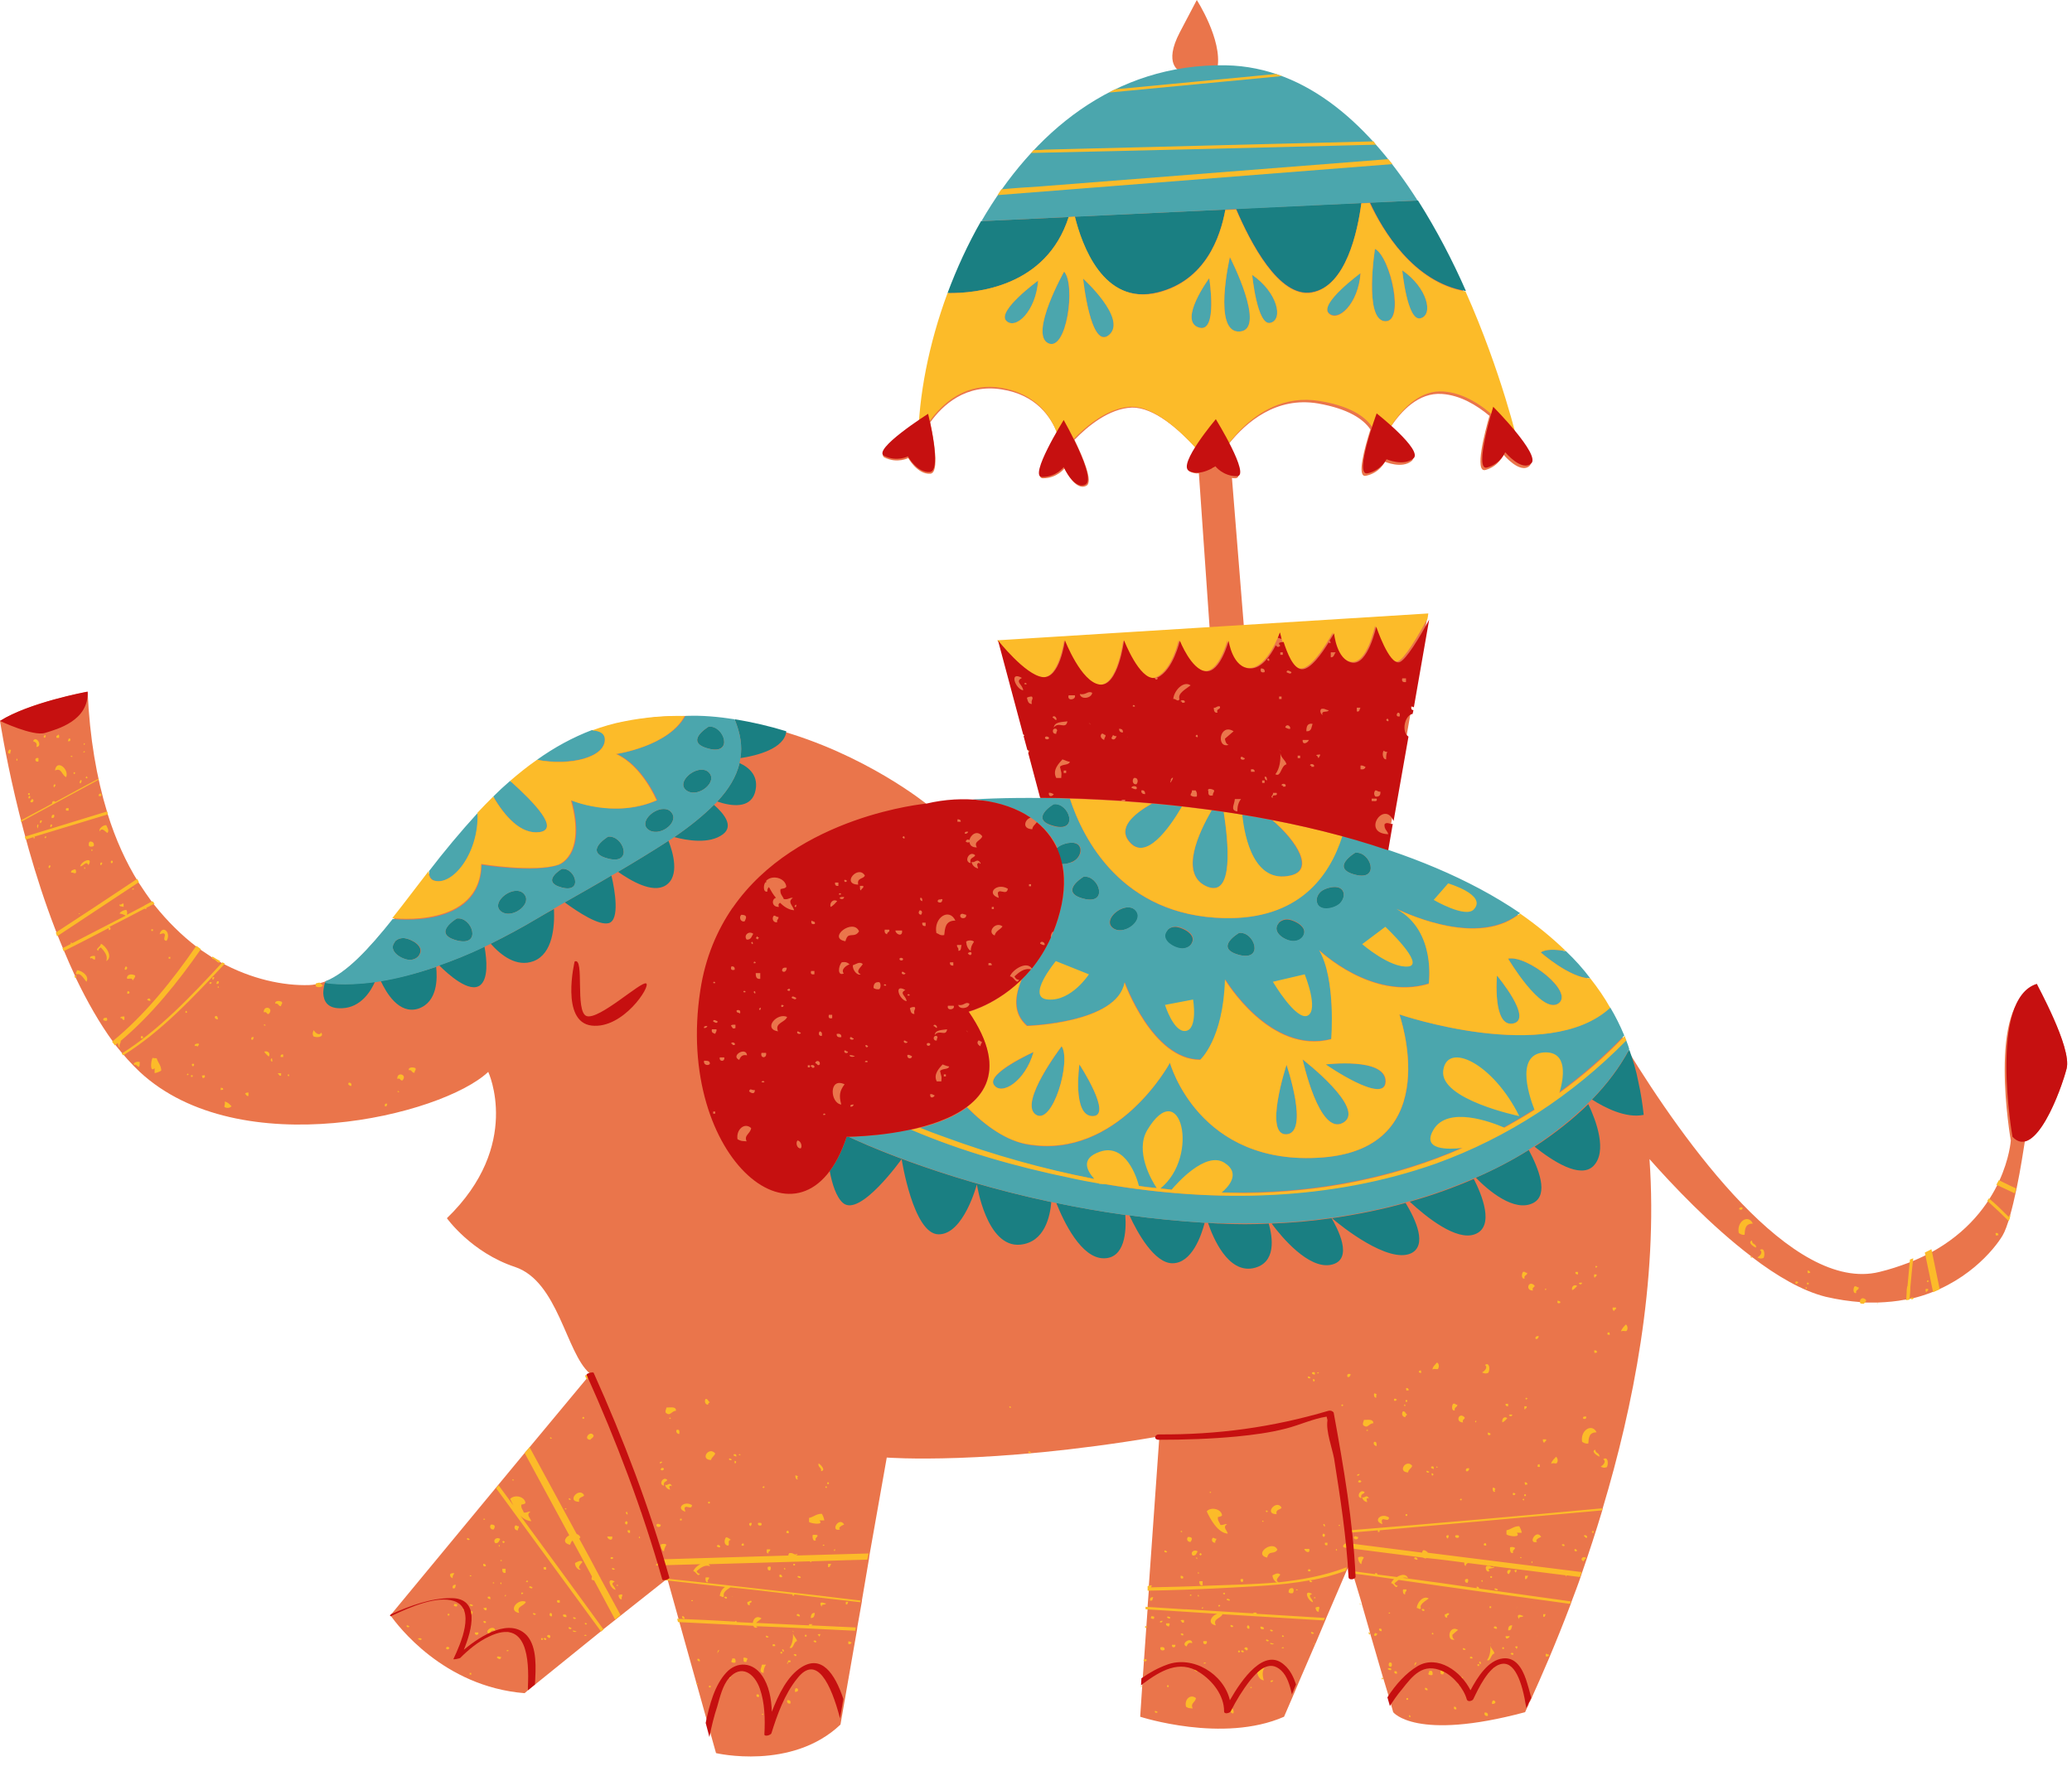
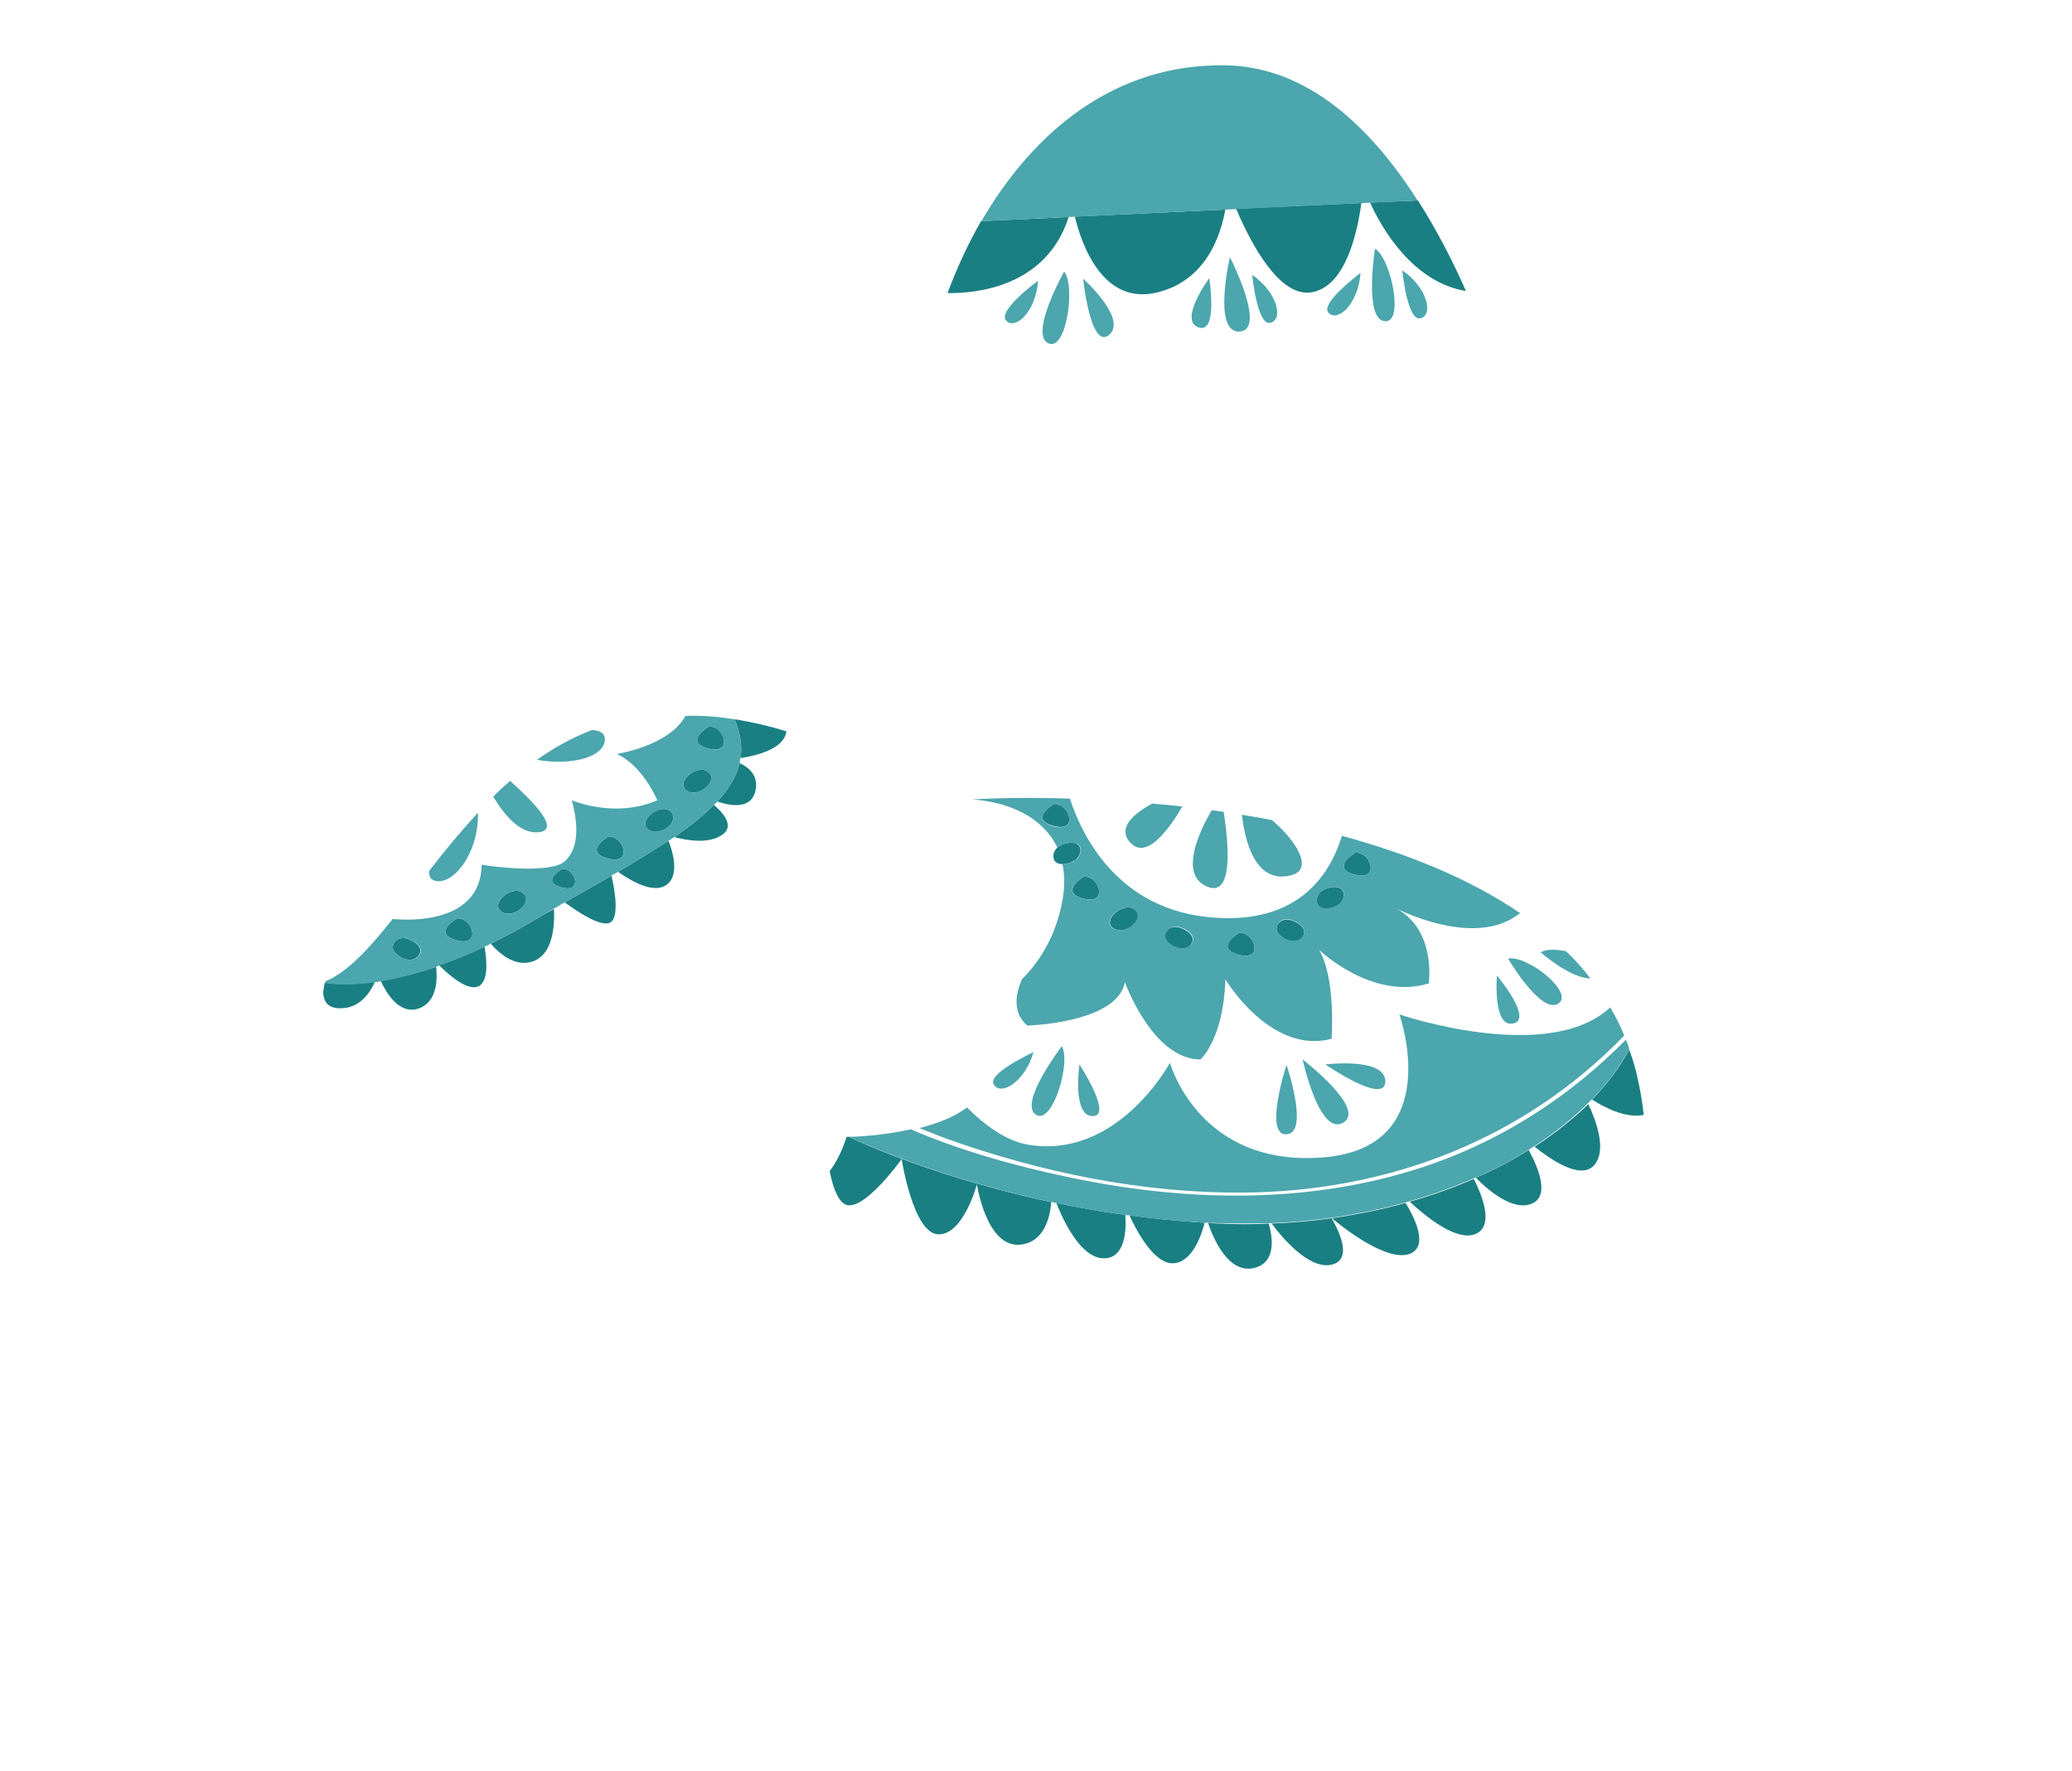
<svg xmlns="http://www.w3.org/2000/svg" height="428.4" preserveAspectRatio="xMidYMid meet" version="1.0" viewBox="0.0 0.6 501.2 428.4" width="501.2" zoomAndPan="magnify">
  <g id="change1_1">
-     <path d="M499.9,259.1c-1.1,4.2-5.5,16.5-10.1,17.6c-0.3,1.8-1,6.6-2,11.4v0c-1,4.7-2.2,9.4-3.4,11.4 c-1.9,3.2-9,12.1-21.8,15.2c-0.2,0-0.4,0.1-0.6,0.1c-0.2,0-0.4,0.1-0.6,0.1c-0.2,0-0.4,0.1-0.6,0.1c-2,0.4-4.2,0.6-6.6,0.7 c0,0-0.1,0-0.1,0c-1,0-2,0-3.1,0c-0.3,0-0.6,0-0.9-0.1c-2.7-0.2-5.5-0.6-8.5-1.3c-5.6-1.4-11.8-5-17.8-9.6c0,0-0.1-0.1-0.1-0.1 c-9.9-7.5-19.3-17.5-24.7-23.6c2.1,29.7-4,60.1-11.3,84.4c0,0.2-0.1,0.3-0.1,0.5c-1.6,5.3-3.2,10.2-4.8,14.8 c-0.1,0.4-0.3,0.8-0.4,1.2c-0.7,2.1-1.5,4.1-2.2,6c-0.1,0.2-0.1,0.4-0.2,0.6c-3.9,10.3-7.4,18.2-9.4,22.6c-0.1,0.3-0.2,0.5-0.3,0.7 c0,0.1-0.1,0.1-0.1,0.2c-0.1,0.2-0.2,0.4-0.3,0.5c-0.1,0.1-0.1,0.2-0.1,0.3s-0.1,0.2-0.1,0.3c-0.1,0.2-0.1,0.3-0.2,0.4c0,0,0,0,0,0 c-0.4,0.9-0.6,1.3-0.6,1.3c-26.5,7.1-31.9,0-31.9,0l-0.5-1.8l-0.6-2.1l-1.3-4.3l-0.1-0.3l-3.2-11l0-0.1l-1.9-6.6l0-0.1l-1.9-6.3 c-0.5,0.2-1.2,0.1-1.3-0.4c0-0.7-0.1-1.4-0.1-2.1l0,0.1l-0.3,0.6l-4.9,11.4l-0.2,0.5l-2.4,5.7l-0.1,0.2l-4.1,9.5l-1,2.4l-2.5,5.8 c-14.8,6.5-34.8,0-34.8,0l0.5-7.6l0-0.1l1.3-18.5l0-0.6l0.3-3.9l0-0.6l0-0.5l2.5-35.4c0,0,0,0,0,0c-0.5,0-0.7-0.2-0.7-0.5 c-40.8,6.9-65.2,5-65.2,5l-4.2,23.7l-0.1,0.8l-1.7,10l0,0.2l-1.1,6.2l-0.1,0.8l-4,22.9c-11.8,11.2-30.1,6.9-30.1,6.9l-8.9-31.8 l-0.2-0.8l-2.6-9.3c-0.2,0.1-0.4,0.1-0.6,0.1L146,394.7l-0.6,0.5l-16.2,13.1l-1.5,1.2l-0.8,0.7c-19.8-1.6-30.8-16.6-32.3-18.6 c-0.1-0.1-0.2-0.2-0.2-0.2l32.5-39.3l1.2-1.4l13.8-16.6c-0.2-0.2-0.2-0.5-0.3-0.8c0.1,0,0.2,0,0.4,0c0,0,0,0,0,0 c-0.1-0.1,0.2-0.3,0.6-0.5c-5.7-5-7.6-22.2-18-25.7c-10.6-3.5-16.5-11.8-16.5-11.8c18.3-17.7,10-35.4,10-35.4 c-11.2,10.6-60.2,22.4-84.3,0c-2-1.9-3.9-4-5.8-6.4c0,0,0,0,0,0c-0.2-0.3-0.4-0.6-0.6-0.8c0,0,0,0,0,0c-3.3-4.5-6.3-9.8-9-15.4 c-0.1-0.1-0.1-0.3-0.2-0.5c-1-2.2-2-4.4-2.9-6.6c0,0,0,0,0,0C4.5,204.6,0.1,175.5,0,175h0h0v0l0,0c6.8-4.3,20.2-6.9,21.1-7l0.1,0 c0.5,11.2,2.2,20.8,4.7,29c0,0.1,0.1,0.3,0.1,0.4c2,6.4,4.5,11.8,7.4,16.5c0,0.1,0.1,0.2,0.2,0.3c1.1,1.7,2.2,3.3,3.3,4.8 c0.2,0.2,0.3,0.4,0.5,0.6c3.2,4,6.6,7.3,10.1,10c0.4,0.3,0.7,0.5,1.1,0.8c0.9,0.6,1.8,1.2,2.7,1.8c0.6,0.4,1.3,0.8,1.9,1.1 c7.6,4.2,15.4,5.8,21.6,5.6c0.5,0,1.1-0.1,1.6-0.2c0.3-0.1,0.6-0.1,0.8-0.2c0.4-0.1,0.9-0.3,1.3-0.4c0.3-0.1,0.6-0.3,1-0.4 c0,0,0,0,0.1,0c0.3-0.1,0.6-0.3,0.9-0.5c0,0,0.1,0,0.1,0c0.3-0.2,0.6-0.4,0.9-0.5c0,0,0.1,0,0.1-0.1c0.3-0.2,0.6-0.4,0.9-0.6 c0,0,0,0,0,0c1.6-1.2,3.3-2.6,5-4.4c0,0,0.1-0.1,0.1-0.1c0.3-0.3,0.6-0.6,0.9-0.9c0.1-0.1,0.1-0.1,0.2-0.2c0.3-0.3,0.5-0.6,0.8-0.9 c0.1-0.1,0.2-0.2,0.3-0.3c0.3-0.3,0.5-0.6,0.8-0.9c0.1-0.1,0.2-0.2,0.3-0.3c0.2-0.3,0.5-0.6,0.7-0.9c0.1-0.1,0.2-0.2,0.3-0.3 c0.3-0.3,0.5-0.6,0.8-0.9c0.1-0.1,0.2-0.2,0.3-0.3c0.3-0.3,0.6-0.7,0.9-1.1c0.1-0.1,0.1-0.1,0.2-0.2c0.3-0.4,0.7-0.9,1.1-1.3 c0.7-0.9,1.4-1.8,2.1-2.7c0.1-0.1,0.1-0.1,0.2-0.2c0.6-0.8,1.3-1.6,1.9-2.5c2.4-3.1,4.8-6.3,7.4-9.6c0,0,0,0,0,0 c0.9-1.2,1.9-2.4,2.9-3.5c0,0,0,0,0,0c1-1.2,2-2.3,3-3.5c0,0,0,0,0.1-0.1c2.2-2.5,4.5-5,6.8-7.3c0.7-0.6,1.3-1.3,2-1.9 c0,0,0.1-0.1,0.1-0.1c3.6-3.4,7.5-6.5,11.6-9.1c0,0,0,0,0,0c1.1-0.7,2.1-1.3,3.2-1.9c0,0,0,0,0,0c1.1-0.6,2.2-1.2,3.4-1.7h0 c1.7-0.8,3.5-1.5,5.4-2.1c0,0,0,0,0.1,0c0.6-0.2,1.2-0.4,1.8-0.6c0.1,0,0.1,0,0.2-0.1c0.5-0.1,1.1-0.3,1.6-0.4 c0.1,0,0.2-0.1,0.3-0.1c0.6-0.2,1.3-0.3,2-0.4c1.2-0.2,2.5-0.4,3.7-0.6c0.1,0,0.3,0,0.4-0.1c1.1-0.1,2.2-0.3,3.2-0.4 c0.1,0,0.1,0,0.2,0c2.4-0.2,4.7-0.3,7-0.3c1.1,0,2.1,0,3.1,0.1c0.8,0,1.6,0.1,2.5,0.2c0.2,0,0.4,0,0.6,0.1c0.9,0.1,1.9,0.2,2.8,0.3 c0.1,0,0.1,0,0.2,0c1,0.1,1.9,0.3,2.9,0.4c2.2,0.4,4.3,0.8,6.4,1.3c0,0,0,0,0,0c1,0.2,2.1,0.5,3.1,0.8c0,0,0,0,0.1,0 c21.8,5.9,36.9,18.3,36.9,18.3c3.6-0.9,7.4-1.2,11-1c4.1-0.2,8.7-0.4,13.8-0.4c0.1,0,0.3,0,0.4,0c0.7,0,1.5,0,2.2,0l-10.2-38.2 l51-3.2l-2.6-37.4c-0.8,0.1-1.5-0.1-2.2-0.4c-1.2-0.7-0.1-3.1,1.5-5.7c-4-4.4-10.1-9.9-15.5-9.8c-5.5,0.2-10.7,4.5-13.9,7.8 c2.1,4.3,4.6,10.2,2.9,11.1c-2.7,1.5-5.3-4.2-5.3-4.2s-1.8,2.4-5.2,2.4c-2.4,0,1.1-6.8,3.5-10.8c-1.6-4.1-5.2-9.4-13.5-10.7 c-8.7-1.4-14.3,3.8-17.3,8c0.8,3.7,2.4,12.3,0,12.4c-3.1,0.2-5.3-3.8-5.3-3.8s-2.6,1.4-5.7-0.1c-2.3-1.1,4.8-6.3,8.5-8.8 c1-14.7,6-32.5,15-48c1.5-2.6,3.2-5.2,4.9-7.7c0,0,0,0,0.1-0.1c0.4-0.6,0.8-1.2,1.2-1.7c0.1-0.1,0.1-0.2,0.2-0.3 c0.4-0.5,0.8-1,1.1-1.5c0.1-0.1,0.2-0.2,0.3-0.3c0.4-0.5,0.7-0.9,1.1-1.4c0.1-0.1,0.2-0.3,0.3-0.4c0.4-0.5,0.7-0.9,1.1-1.3 c0.1-0.1,0.2-0.3,0.3-0.4c0.4-0.4,0.8-0.9,1.2-1.3c0,0,0.1-0.1,0.1-0.1c0.1-0.1,0.1-0.2,0.2-0.2c0.4-0.5,0.8-0.9,1.3-1.3 c0.1-0.1,0.2-0.2,0.3-0.3c0.5-0.5,1-1,1.5-1.5c0,0,0,0,0,0c1.1-1,2.2-2,3.3-3c0,0,0.1-0.1,0.1-0.1c0.5-0.4,1-0.9,1.5-1.3 c0.1-0.1,0.3-0.2,0.4-0.3c0.4-0.3,0.9-0.7,1.3-1c0.2-0.1,0.4-0.3,0.5-0.4c0.4-0.3,0.8-0.6,1.2-0.9c0.2-0.1,0.4-0.3,0.6-0.4 c0.4-0.3,0.8-0.5,1.2-0.8c0.2-0.1,0.4-0.3,0.6-0.4c0.4-0.3,0.8-0.5,1.2-0.7c0.2-0.1,0.4-0.3,0.7-0.4c0.4-0.2,0.8-0.5,1.2-0.7 c0.2-0.1,0.4-0.3,0.7-0.4c0.4-0.2,0.9-0.5,1.3-0.7c0.2-0.1,0.4-0.2,0.6-0.3c0.5-0.2,1-0.5,1.5-0.7c0.2-0.1,0.3-0.2,0.5-0.2 c1.3-0.6,2.7-1.1,4.1-1.6c0.2-0.1,0.4-0.1,0.6-0.2c0.5-0.2,1-0.4,1.5-0.5c0.3-0.1,0.5-0.2,0.8-0.2c0.5-0.1,0.9-0.3,1.4-0.4 c0.3-0.1,0.6-0.1,0.9-0.2c0.4-0.1,0.9-0.2,1.3-0.3c0.3-0.1,0.6-0.1,0.9-0.2c0.4-0.1,0.9-0.2,1.3-0.3c0.3-0.1,0.6-0.1,1-0.2 c0.2,0,0.3-0.1,0.5-0.1c0,0-4.1-1.6,0-9.4s4.1-7.8,4.1-7.8s6.2,9.6,5,16.4c0.7,0,1.5,0,2.2,0c0.7,0,1.4,0,2.1,0.1 c0.2,0,0.4,0,0.6,0.1c0.5,0,1,0.1,1.4,0.1c0.2,0,0.5,0.1,0.7,0.1c0.5,0.1,0.9,0.1,1.4,0.2c0.2,0,0.4,0.1,0.6,0.1 c0.6,0.1,1.3,0.3,1.9,0.4c0,0,0.1,0,0.1,0c0.6,0.2,1.3,0.4,1.9,0.5c0.2,0.1,0.4,0.1,0.6,0.2c0.2,0.1,0.4,0.1,0.5,0.2 c0.3,0.1,0.5,0.2,0.8,0.3c0.2,0.1,0.5,0.2,0.7,0.3c0.4,0.2,0.8,0.3,1.2,0.5c0.2,0.1,0.4,0.2,0.7,0.3c0.5,0.2,1,0.5,1.5,0.7 c0.1,0.1,0.3,0.1,0.4,0.2c0.6,0.3,1.1,0.6,1.7,0.9c0.2,0.1,0.5,0.2,0.7,0.4c0.4,0.2,0.7,0.4,1.1,0.6c0.3,0.1,0.5,0.3,0.7,0.4 c0.3,0.2,0.7,0.4,1,0.6c0.2,0.2,0.5,0.3,0.7,0.5c0.4,0.3,0.8,0.5,1.1,0.8c0.3,0.2,0.6,0.4,0.9,0.6c0.4,0.3,0.8,0.6,1.2,0.9 c0.3,0.2,0.5,0.4,0.8,0.6c0.3,0.2,0.5,0.5,0.8,0.7c0.3,0.2,0.5,0.5,0.8,0.7c0.3,0.2,0.5,0.4,0.8,0.7c0.3,0.2,0.5,0.5,0.8,0.7 c0.2,0.2,0.5,0.4,0.7,0.6c0.5,0.5,1.1,1,1.6,1.6c0.2,0.2,0.4,0.3,0.5,0.5c0.3,0.3,0.6,0.6,0.9,0.9c0.2,0.2,0.4,0.4,0.5,0.6 c0.3,0.3,0.6,0.7,0.9,1c0.2,0.2,0.3,0.3,0.5,0.5c0.3,0.3,0.6,0.7,0.9,1.1c0.1,0.1,0.2,0.2,0.3,0.3c1.1,1.3,2.2,2.6,3.2,4 c0.1,0.1,0.2,0.2,0.2,0.3c0.3,0.4,0.7,0.9,1,1.3c0.1,0.1,0.1,0.2,0.2,0.3c5.2,7.1,9.6,14.9,13.3,22.6c0,0.1,0.1,0.1,0.1,0.2 c8.2,17,12.9,33.4,14.6,39.6c2.5,3.1,4.8,6.5,3.7,7.5c-2.3,2.1-6.3-2.7-6.3-2.7s-1.1,2.8-4.4,3.7c-2.7,0.7-0.1-9.3,1-13.1 c-3.1-2.6-7.1-5-11.5-5.3c-5.6-0.4-9.9,4.1-12.6,8.3c3.1,2.8,6.8,6.6,5.3,7.9c-2.4,2-6.5,0.2-6.5,0.2s-1.2,2.7-4.6,3.4 c-2.3,0.5-0.3-6.8,1.1-11.2c-1.7-2.5-5.3-5-12.7-6.3c-10.1-1.7-17.3,4.5-21.5,9.7l0.1,1.3c1.8,3.5,3.2,7.1,1.4,7.1 c-0.3,0-0.6,0-0.8-0.1l2.9,36.1l44.4-2.8l-0.2,1.3l-4.8,27.5l-0.3,1.7l-4.7,26.7c2.1,0.7,4.2,1.5,6.3,2.3c0,0,0,0,0.1,0 c1.8,0.7,3.6,1.4,5.4,2.2c0.1,0,0.1,0.1,0.2,0.1c1.7,0.7,3.4,1.5,5,2.3c0.1,0.1,0.3,0.1,0.5,0.2c1.6,0.8,3.1,1.5,4.6,2.3 c0.2,0.1,0.4,0.2,0.6,0.3c1.5,0.8,2.9,1.6,4.3,2.5c0.2,0.1,0.5,0.3,0.7,0.4c1.4,0.8,2.7,1.7,4,2.6c0.1,0.1,0.3,0.2,0.4,0.3 c0.3,0.2,0.6,0.4,0.9,0.6c0.6,0.4,1.2,0.8,1.7,1.2c0.3,0.3,0.7,0.5,1,0.8c0.6,0.5,1.2,0.9,1.8,1.4c0.2,0.2,0.5,0.4,0.7,0.6 c3.8,3.1,7.2,6.5,10.2,10.2v0c0,0,0,0,0,0c0.2,0.3,0.5,0.6,0.7,0.9c0,0,0,0.1,0.1,0.1c0,0.1,0.1,0.1,0.1,0.2c0.4,0.5,0.7,0.9,1,1.4 c0.1,0.2,0.3,0.4,0.5,0.6c0.3,0.4,0.5,0.7,0.8,1.1c0.9,1.2,1.7,2.5,2.4,3.8l0,0c0.3,0.5,0.5,0.9,0.8,1.4c0.2,0.4,0.4,0.8,0.6,1.2 c0.2,0.5,0.5,0.9,0.7,1.4c0.4,0.8,0.8,1.7,1.1,2.5c0,0.1,0.1,0.2,0.1,0.3c0,0.1,0.1,0.3,0.1,0.4c0.1,0.2,0.2,0.5,0.3,0.7l0,0 c0.1,0.3,0.2,0.7,0.4,1c0,0.1,0.1,0.2,0.1,0.3c13.9,22.7,40,59.2,61.1,54c2.5-0.6,4.9-1.4,7-2.2c0.3-0.1,0.5-0.2,0.8-0.3 c1-0.4,2-0.9,2.9-1.3c0.5-0.3,1.1-0.5,1.6-0.8c18.4-9.9,19.5-27.2,19.5-27.2s-5.9-33.4,5.9-37C492.6,238.6,501.2,254,499.9,259.1z" fill="#ea754b" />
-   </g>
+     </g>
  <g id="change2_1">
    <path d="M117.2,229.6c0.6,3.4,0.9,7.7-1,9.3c-2.6,2.1-7.8-2.6-10-4.8C109.6,233,113.2,231.5,117.2,229.6z M130.1,222.7 c-4,2.4-7.8,4.4-11.4,6.2c2.4,2.7,6.2,5.8,10.4,4.2c4.6-1.8,5.1-8.3,4.9-12.6C132.7,221.2,131.4,221.9,130.1,222.7z M149.5,211.5 c3,2.1,8.3,5.3,11.5,3.3c3.5-2.2,1.8-8,0.7-10.8C158,206.4,153.9,208.9,149.5,211.5z M172.7,195.3c-2.6,2.6-5.8,5.2-9.6,7.8 c3,0.8,8.5,1.8,11.8-0.7C177.5,200.4,175.2,197.5,172.7,195.3z M92.1,237.9c1.3,2.8,4.4,8.2,9.1,6.7c4.7-1.6,4.6-7.4,4.3-10.1 C100.3,236.2,95.8,237.3,92.1,237.9z M136.6,218.9c3.3,2.4,8.3,5.7,10.7,5c2.6-0.8,1.5-7.7,0.6-11.5 C144.4,214.5,140.6,216.6,136.6,218.9z M178.9,185.2c-0.8,3.3-2.6,6.3-5.4,9.3c3.5,1.2,7.9,1.7,9.1-2.1 C183.8,188.3,181.1,186.2,178.9,185.2z M78.6,238.3c0,0-0.4,1.3-0.4,2.6c0.1,1.8,0.9,3.8,4.6,3.6c4.5-0.2,6.9-4.1,7.9-6.4 C82.8,239.2,78.6,238.3,78.6,238.3z M179.1,184c4-0.6,10.7-2.3,11.1-6.5c-3.9-1.2-8.1-2.2-12.5-2.9C179.1,178,179.6,181.1,179.1,184 z M258.5,53.1l-21.2,1c-3.2,5.6-5.9,11.5-8.1,17.4C236.2,71.6,253.1,70,258.5,53.1z M280.1,71.3c11.5-2.9,15.1-13.4,16.3-20L260,53 C261.6,59.7,266.8,74.7,280.1,71.3z M354.6,71c-3.2-7.3-7.1-14.8-11.6-21.9l-11.6,0.5C334.4,56.2,341.9,68.9,354.6,71z M317.3,71.3 c8.3-1.4,11.1-14.8,12-21.6l-30.3,1.4C302.4,59.1,309.4,72.7,317.3,71.3z M357,285.5c2.9,3,9.3,8.5,13.9,6.1c3.8-2,1.3-8.3-1.1-12.8 C365.8,281.3,361.6,283.5,357,285.5z M255.5,291.6c1.8,4.5,6,13.4,11.5,13.4c5.1,0,5.5-6.5,5.2-10.5 C266.3,293.7,260.7,292.7,255.5,291.6z M396.3,262.3c-0.5-2.7-1.3-5.3-2.2-7.8c-2.3,4.3-5.4,8.4-9,12.1c3,1.9,8.1,4.6,12.5,3.7 C397.3,267.6,396.9,264.9,396.3,262.3z M371.2,278c4.4,3.5,11,7.8,14.2,4.7c3.5-3.5,0.7-11-1.2-15 C380.4,271.4,376.1,274.8,371.2,278z M322.2,295.3c2.3,2,13.6,11,19.1,8.5c4-1.9,1.2-8.1-1.3-12.2 C334.3,293.2,328.3,294.4,322.2,295.3z M307.6,296.6c2.6,3.5,8.9,10.9,14.2,10c6.1-1.1,1.4-9.4,0.3-11.3 C317.3,296,312.5,296.4,307.6,296.6z M341,291.3c4.2,3.9,11.3,9.5,15.7,7.9c5-1.8,1.7-9.7-0.2-13.4 C351.6,287.9,346.4,289.8,341,291.3z M260.4,208.4c0.7-0.7,1.1-1.7,0.9-2.6c-0.6-2.1-3.8-1.3-5.1-0.5c-0.8,0.5-1.4,1.4-1.4,2.4 c0,0,0,0,0,0.1C254.9,210.6,259.1,209.7,260.4,208.4z M282.3,225.7C282.3,225.7,282.3,225.7,282.3,225.7c-1.9,2.3,1.8,4.4,3.6,4.4 c1,0,2-0.5,2.4-1.4c1-2-1.9-3.5-3.4-3.8C284,224.7,282.9,224.9,282.3,225.7z M309.3,223.9C309.3,223.9,309.2,223.9,309.3,223.9 c-1.9,2.3,1.8,4.4,3.6,4.4c1,0,2-0.5,2.4-1.4c1-2-1.9-3.5-3.4-3.8C311,222.9,309.9,223.2,309.3,223.9z M319.9,216 c-0.8,0.5-1.4,1.4-1.4,2.4c0,0,0,0,0,0.1c0.2,2.9,4.3,2,5.6,0.7c0.7-0.7,1.1-1.7,0.9-2.6C324.4,214.4,321.2,215.2,319.9,216z M299.7,231.6c6.2,1.6,3.7-5.8,0-5.3C299.7,226.3,293.5,229.9,299.7,231.6z M254.9,195.1c0,0-6.2,3.7,0,5.3 C261.1,202.1,258.6,194.7,254.9,195.1z M327.8,212.2c6.2,1.6,3.7-5.8,0-5.3C327.8,206.9,321.6,210.6,327.8,212.2z M262.1,218 c6.2,1.6,3.7-5.8,0-5.3C262.1,212.7,256,216.4,262.1,218z M272.9,220.1c-2.6,0-5.8,3.2-3.8,4.9c2.5,2.1,7.4-1.4,5.9-3.8 C274.5,220.4,273.7,220.1,272.9,220.1z M283.6,306.2c4.7,0,7-6.7,7.8-9.8c-6.3-0.4-12.4-1-18.2-1.8 C275.2,299,279.3,306.2,283.6,306.2z M295.3,296.6c-1,0-2-0.1-3.1-0.2c1.2,3.6,4.8,12.2,10.9,11c5.8-1.2,4.7-7.6,3.8-10.8 C303.1,296.8,299.2,296.8,295.3,296.6z M204.8,275.6c-1.1,3.4-2.5,6.2-4.1,8.3c0.6,3.2,1.6,6.3,3.2,7.7c4.1,3.6,14.2-10.6,14.2-10.6 s2.8,18.1,8.9,18.2s9.3-12.1,9.3-12.1s2.3,15.4,10.5,14.6c5.9-0.6,7.2-6.8,7.5-10.3c-27.8-5.9-46.8-14.7-49-15.8 C205.1,275.6,204.8,275.6,204.8,275.6z M99.1,232.8c1,0,2-0.5,2.4-1.4c1-2-1.9-3.5-3.4-3.8c-0.9-0.2-2,0.1-2.6,0.8c0,0,0,0,0,0.1 C93.7,230.7,97.3,232.8,99.1,232.8z M110.5,228.1c6.2,1.6,3.7-5.8,0-5.3C110.5,222.8,104.3,226.4,110.5,228.1z M171.4,181.7 c6.2,1.6,3.7-5.8,0-5.3C171.4,176.4,165.2,180.1,171.4,181.7z M147.1,203c0,0-6.2,3.7,0,5.3S150.8,202.6,147.1,203z M135.9,210.8 c0,0-5.3,3.1,0,4.5C141.2,216.7,139.1,210.4,135.9,210.8z M127,217.2c-0.5-0.8-1.2-1.1-2.1-1.1c-2.6,0-5.8,3.2-3.8,4.9 C123.6,223.1,128.5,219.6,127,217.2z M162.6,197.4c-0.5-0.8-1.2-1.1-2.1-1.1c-2.6,0-5.8,3.2-3.8,4.9 C159.3,203.3,164.1,199.8,162.6,197.4z M171.8,187.9c-0.5-0.8-1.2-1.1-2.1-1.1c-2.6,0-5.8,3.2-3.8,4.9 C168.4,193.8,173.2,190.3,171.8,187.9z" fill="#1a7f82" />
  </g>
  <g id="change3_1">
    <path d="M394.1,254.4c-2.3,4.3-5.4,8.4-9,12.1c-0.3,0.3-0.7,0.7-1,1c-3.8,3.8-8.1,7.2-13,10.4c-0.5,0.3-1,0.6-1.4,0.9 c-4,2.5-8.2,4.7-12.8,6.7c-0.2,0.1-0.4,0.1-0.5,0.2c-4.9,2.1-10.1,4-15.5,5.5c-0.3,0.1-0.7,0.2-1,0.3c-5.7,1.6-11.7,2.8-17.8,3.7 c-0.1,0-0.1,0-0.2,0c-4.8,0.7-9.6,1.1-14.5,1.3c-0.2,0-0.4,0-0.6,0c-3.9,0.1-7.8,0.1-11.6,0c-1,0-2-0.1-3.1-0.1c-0.3,0-0.5,0-0.8,0 c-6.3-0.4-12.4-1-18.2-1.8c-0.3,0-0.7-0.1-1-0.1c-5.8-0.8-11.4-1.8-16.7-2.9c-0.3-0.1-0.6-0.1-1-0.2c-28.2-6-47.3-15-49.1-15.8 c1.9,0,8.3-0.3,15-1.8c12.4,5.3,25.7,9,38.8,11.7c29,6.1,59.9,6.5,88.1-3.6c17.5-6.3,33.1-16.6,46.1-29.8 C393.6,252.9,393.9,253.6,394.1,254.4z M300.9,289.1c35-0.3,67.6-12.8,92-38c-1-2.4-2.1-4.6-3.4-6.8c-15,14-51,1.7-51,1.7 s11.5,32.3-18.6,34.6c-30,2.3-36.9-22.9-36.9-22.9s-12.6,23.5-34.4,19.8c-5-0.9-10-4.3-14.7-9c-3.1,2.4-7.3,3.9-11.5,5 c2,0.8,4.1,1.6,6.1,2.4C251.6,284.2,276.3,289.3,300.9,289.1z M378.8,230.7c-2.6-0.5-5-0.5-6.1,0.3c0,0,7,6.2,12,6.3 C382.9,234.9,381,232.8,378.8,230.7z M324.9,272.2c5.8-3.3-9.8-15.3-9.8-15.3S319.1,275.5,324.9,272.2z M311.2,275 c5.6-0.3,0-16.8,0-16.8S305.6,275.3,311.2,275z M335.1,262.2c0-5.9-14.5-4.1-14.5-4.1S335.1,268.1,335.1,262.2z M250.5,270.2 c4.1,2.9,8.7-13,6.3-16.5C256.9,253.7,246.4,267.3,250.5,270.2z M264.3,270.6c5,0-3.2-12.5-3.2-12.5S259.3,270.6,264.3,270.6z M240.4,263c1.8,2.8,7.6-0.8,9.6-7.9C250,255.2,238.6,260.3,240.4,263z M376.9,243.4c4.1-2.6-7.4-11.8-12.1-10.9 C364.8,232.5,372.7,246,376.9,243.4z M366,248.2c5-1-3.9-11.6-3.9-11.6S361,249.2,366,248.2z M235.2,194c6.6-0.4,14.6-0.5,23.6-0.2 c3.2,9.8,12.6,28.4,37.3,28.9c18,0.4,25.5-10.1,28.5-19.9c15.8,4.3,30.8,10.3,43.1,18.7c-0.2,0.2-0.5,0.3-0.7,0.5 c-9.7,7-25.1,0.4-29.2-1.6c9.7,5.3,7.8,18.1,7.8,18.1c-13.7,4.2-26.5-8.1-26.5-8.1c4.1,7,3,21.5,3,21.5 c-14.8,3.9-25.7-14.4-25.7-14.4c-0.4,14.4-6,19.4-6,19.4c-11.6,0-18.3-18.7-18.3-18.7c-1.8,9.9-23.6,10.5-23.6,10.5 c-3.6-3.1-2.9-7.5-1.3-11.2c4-4,7.9-9.8,9.6-18.1c0.8-3.7,0.8-6.9,0.2-9.8c0.5,0,1,0,1.5-0.2h0c0.1,0,0.3-0.1,0.4-0.1c0,0,0,0,0,0 c0.1-0.1,0.3-0.1,0.4-0.1c0,0,0,0,0.1,0c0.1-0.1,0.2-0.1,0.3-0.2c0,0,0.1,0,0.1-0.1c0.1-0.1,0.2-0.1,0.3-0.2c0,0,0.1,0,0.1-0.1 c0.1-0.1,0.2-0.2,0.3-0.2c0.7-0.7,1.1-1.7,0.9-2.6c-0.6-2.1-3.8-1.3-5.1-0.5c-0.2,0.1-0.4,0.3-0.5,0.4 C252.3,198.3,244.1,194.6,235.2,194z M327.8,212.2c6.2,1.6,3.7-5.8,0-5.3C327.8,206.9,321.6,210.6,327.8,212.2z M318.5,218.4 c0.2,2.9,4.3,2,5.6,0.7c0.7-0.7,1.1-1.7,0.9-2.6c-0.6-2.1-3.8-1.3-5.1-0.5C319.1,216.5,318.5,217.4,318.5,218.4 C318.5,218.4,318.5,218.4,318.5,218.4z M312.9,228.2c1,0,2-0.5,2.4-1.4c1-2-1.9-3.5-3.4-3.8c-0.9-0.2-2,0.1-2.6,0.8c0,0,0,0,0,0.1 C307.4,226.2,311.1,228.3,312.9,228.2z M299.7,231.6c6.2,1.6,3.7-5.8,0-5.3C299.7,226.3,293.5,229.9,299.7,231.6z M286,230 c1,0,2-0.5,2.4-1.4c1-2-1.9-3.5-3.4-3.8c-0.9-0.2-2,0.1-2.6,0.8c0,0,0,0,0,0.1C280.5,227.9,284.1,230,286,230z M269,225 c2.5,2.1,7.4-1.4,5.9-3.8c-0.5-0.8-1.2-1.1-2.1-1.1C270.3,220.1,267,223.3,269,225z M262.1,212.7c0,0-6.2,3.7,0,5.3 C268.3,219.6,265.8,212.2,262.1,212.7z M254.9,200.5c6.2,1.6,3.7-5.8,0-5.3C254.9,195.1,248.7,198.8,254.9,200.5z M291.8,215 c6.8,3.1,5.3-10.9,4.2-18c-1-0.1-1.9-0.3-2.9-0.4C290,201.9,285.3,212,291.8,215z M273.3,204.3c3.9,4.6,9.5-3.1,12.7-8.6 c-2.5-0.3-4.9-0.5-7.3-0.7C274.1,197.5,270.3,200.9,273.3,204.3z M312.1,212.4c5.8-1.3,1.7-8.2-4.4-13.4c-2.4-0.5-4.9-0.9-7.3-1.3 C301.1,203.6,303.4,214.4,312.1,212.4z M177.7,174.6c1.4,3.4,1.9,6.5,1.4,9.4c-0.1,0.4-0.1,0.8-0.2,1.2c-0.8,3.3-2.6,6.3-5.4,9.3 c-0.2,0.3-0.5,0.5-0.8,0.8c-2.6,2.6-5.8,5.2-9.6,7.8c-0.4,0.3-0.9,0.6-1.4,0.9c-3.7,2.4-7.8,4.9-12.2,7.5c-0.5,0.3-1,0.6-1.6,0.9 c-3.6,2.1-7.4,4.3-11.3,6.5c-0.9,0.5-1.7,1-2.6,1.5c-1.3,0.8-2.6,1.5-3.9,2.3c-4,2.4-7.8,4.4-11.4,6.2c-0.5,0.3-1.1,0.5-1.6,0.8 c-3.9,1.9-7.6,3.3-10.9,4.5c-0.3,0.1-0.5,0.2-0.7,0.3c-5.2,1.8-9.7,2.9-13.4,3.5c-0.4,0.1-0.9,0.1-1.3,0.2c-8,1.1-12.1,0.2-12.1,0.2 c0-0.1,0-0.3,0-0.4c5.2-2.1,10.5-7.8,16.3-15.1c0,0,21.3,2.7,21.5-13.1c0,0,12.8,2.1,18.7,0c0,0,6.8-2.1,3.1-15.6 c0,0,10.4,4.5,20.7,0c0,0-3.5-8.4-9.8-11.2c0,0,12.6-1.9,16.6-9.2C169.8,173.6,173.8,174,177.7,174.6z M98.1,227.6 c-0.9-0.2-2,0.1-2.6,0.8c0,0,0,0,0,0.1c-1.8,2.2,1.8,4.3,3.7,4.3c1,0,2-0.5,2.4-1.4C102.6,229.4,99.7,227.9,98.1,227.6z M110.5,222.8c0,0-6.2,3.7,0,5.3S114.2,222.3,110.5,222.8z M127,217.2c-0.5-0.8-1.2-1.1-2.1-1.1c-2.6,0-5.8,3.2-3.8,4.9 C123.6,223.1,128.5,219.6,127,217.2z M135.9,210.8c0,0-5.3,3.1,0,4.5C141.2,216.7,139.1,210.4,135.9,210.8z M147.1,203 c0,0-6.2,3.7,0,5.3S150.8,202.6,147.1,203z M162.6,197.4c-0.5-0.8-1.2-1.1-2.1-1.1c-2.6,0-5.8,3.2-3.8,4.9 C159.3,203.3,164.1,199.8,162.6,197.4z M171.8,187.9c-0.5-0.8-1.2-1.1-2.1-1.1c-2.6,0-5.8,3.2-3.8,4.9 C168.4,193.8,173.2,190.3,171.8,187.9z M171.4,176.4c0,0-6.2,3.7,0,5.3C177.6,183.4,175.1,176,171.4,176.4z M130.5,201.9 c4.9-0.7-1.1-7-7.1-12.4c-1.4,1.2-2.8,2.5-4.1,3.8C122.2,198.1,126,202.5,130.5,201.9z M146.3,179.2c-0.1-1.3-1.3-1.9-3.1-2 c-4.7,1.8-9.1,4.2-13.3,7.2C138,185.9,146.6,183.8,146.3,179.2z M105,213.6c4.5,1.5,10.9-6.6,10.6-16.4c-4.2,4.6-8.2,9.4-11.8,14.1 C103.7,212.4,104.1,213.3,105,213.6z M299.9,80.8c6.6-0.5-2.4-18-2.4-18S293.2,81.3,299.9,80.8z M268.3,81.6 c4.5-3.9-6.3-13.6-6.3-13.6S263.8,85.4,268.3,81.6z M253.5,83.6c4.5,2.3,6.7-14.1,3.9-17.3C257.4,66.3,249,81.3,253.5,83.6z M334.9,78.3c5,0.6,1.4-15.6-2.3-17.5C332.6,60.8,329.9,77.7,334.9,78.3z M243.4,78.2c2.3,2.3,7.2-2.3,7.7-9.7 C251.1,68.5,241.1,75.8,243.4,78.2z M321.4,76.3c2.3,2.3,7.2-2.3,7.7-9.7C329.1,66.7,319.1,74,321.4,76.3z M307.3,78.7 c3.2-0.8,1.7-7.4-4.4-11.6C302.9,67.1,304.1,79.5,307.3,78.7z M339.2,66c0,0,1.2,12.4,4.4,11.6S345.3,70.2,339.2,66z M292.5,67.9 c0,0-7.5,10.2-2.6,11.9C294.7,81.5,292.5,67.9,292.5,67.9z M296.6,16.4c-27.3-0.5-46.9,16.5-59.2,37.7l105.5-5 C331.7,31.5,316.4,16.8,296.6,16.4z" fill="#4ba6ad" />
  </g>
  <g id="change4_1">
-     <path d="M242.1,94.4c14,2.3,14.7,15.8,14.7,15.8s8-10.9,16.8-11.2c8.8-0.2,19.8,15,19.8,15s8.8-19.2,25.8-16.4 c17,2.8,13.9,12.6,13.9,12.6s5.8-15.6,16-14.9c10.2,0.7,18.1,12.6,18.1,12.6s-4-17.3-12.7-36.8c-12.6-2.1-20.1-14.8-23.2-21.4 l-2,0.1c-0.9,6.8-3.7,20.1-12,21.6c-8,1.4-14.9-12.2-18.3-20.1l-2.6,0.1c-1.2,6.6-4.8,17.1-16.3,20C266.8,74.6,261.7,59.7,260,53 l-1.5,0.1c-5.4,16.9-22.3,18.5-29.3,18.4c-4.6,12.4-7,25.1-7.1,35.7C222.2,107.2,228.2,92.2,242.1,94.4z M343.6,77.6 c-3.2,0.8-4.4-11.6-4.4-11.6C345.3,70.2,346.8,76.8,343.6,77.6z M332.6,60.8c3.8,2,7.4,18.1,2.3,17.5 C329.9,77.7,332.6,60.8,332.6,60.8z M329.1,66.7c-0.5,7.3-5.4,12-7.7,9.7C319.1,74,329.1,66.7,329.1,66.7z M307.3,78.7 c-3.2,0.8-4.4-11.6-4.4-11.6C309,71.3,310.5,77.9,307.3,78.7z M297.5,62.8c0,0,9,17.5,2.4,18C293.2,81.3,297.5,62.8,297.5,62.8z M292.5,67.9c0,0,2.2,13.6-2.6,11.9C285,78.1,292.5,67.9,292.5,67.9z M268.3,81.6c-4.5,3.9-6.3-13.6-6.3-13.6S272.7,77.7,268.3,81.6 z M257.4,66.3c2.9,3.2,0.6,19.6-3.9,17.3C249,81.3,257.4,66.3,257.4,66.3z M251.1,68.5c-0.5,7.3-5.4,12-7.7,9.7 C241.1,75.8,251.1,68.5,251.1,68.5z M248.8,351.7c0.3,0,0.4,0.2,0.6,0.2C249.5,352.3,248.5,352.2,248.8,351.7z M244.1,341 C244.5,340.3,244.8,341.7,244.1,341L244.1,341z M287,398.9c-1.6-0.7,1.3-2.5,1.4-0.8C287.4,397.8,287.3,398.4,287,398.9z M285.6,381.8c0.5,0,0.7,0.2,0.6,0.6C285.7,382.6,285.5,382.4,285.6,381.8z M286.4,392.5c0,0.2,0,0.4,0,0.6 c-0.6,0.2-0.5-0.3-0.8-0.4C285.6,392.4,286.1,392.5,286.4,392.5z M286.2,396.2c-0.1,0-0.3,0-0.4,0c0-0.2-0.1-0.2-0.2-0.2 C285.5,395.6,286.5,395.7,286.2,396.2z M284.3,398.5c0.2,0.8-1,0.8-0.8,0C283.8,398.5,284.1,398.5,284.3,398.5z M282.9,393.3 c0.1,0.4-0.1,0.5-0.2,0.8c-0.3-0.2-0.8-0.2-0.6-0.8C282.4,393.3,282.6,393.3,282.9,393.3z M289.7,381.2 C289.7,380.6,290.5,381.4,289.7,381.2L289.7,381.2z M290.7,389.6C291.2,388.8,291,390.3,290.7,389.6L290.7,389.6z M289.3,411.4 c-0.2,1.1-1.4,1.2-0.8,2.5c-0.9-0.1-0.9,0-1.6-0.4C286.4,411.7,288,410.3,289.3,411.4z M291.1,403 C291.4,402.4,292.2,403.2,291.1,403L291.1,403z M290.1,383.1c0.3,0,0.5,0,0.8,0c0,0.3,0,0.7,0,1 C290.2,384.2,290.1,383.7,290.1,383.1z M289.9,404.4c0,0.9-0.7,0.5-1,0.2C289,403.9,289.2,404.5,289.9,404.4z M282.3,408.3 c0.1,0,0.3,0,0.4,0c0,0.1,0,0.3,0,0.4c-0.1,0-0.3,0-0.4,0C282.3,408.6,282.3,408.5,282.3,408.3z M289.7,386.6 C290,385.9,290.2,387.4,289.7,386.6L289.7,386.6z M281.7,375.7c0.3-0.1,0.4,0.2,0.6,0.2C282.4,376.3,281.4,376.2,281.7,375.7z M281.7,399.7c-0.4,0.3-1.2,0.2-1-0.6C281.2,399,281.8,399,281.7,399.7z M297.7,393.7c0.3,0,0.4,0.2,0.6,0.2 C298.4,394.4,297.4,394.3,297.7,393.7z M295.2,389C294.6,389.8,294.5,388.4,295.2,389L295.2,389z M292.6,361.7 C292.6,361.1,293.4,361.9,292.6,361.7L292.6,361.7z M294,373.8c-0.8,0.1-1.1-0.8-0.6-1.2c0.4,0,0.4,0.3,0.8,0.2 C294.3,373.3,293.8,373.3,294,373.8z M291.9,366.2c1.1-1.2,3.6-0.5,3.7,1c-0.2,0.3-0.7,0.3-1,0.4c-0.1,0.9,0.4,1.2,0.6,1.9 c0.8,0.1,1-0.3,1.6-0.2c-1.1,0.8-0.1,1.3,0.2,2.3C294.6,371.5,292.7,368,291.9,366.2z M306.7,366.2 C306.2,366.9,305.9,365.5,306.7,366.2L306.7,366.2z M304.9,394.1c0.5,0,0.9,0.1,0.8,0.6C305.2,394.8,304.8,394.7,304.9,394.1z M280.6,393.1c-0.1-0.4,0.3-0.4,0.6-0.4C281.2,393,281,393.1,280.6,393.1z M289.7,375.9c-0.3,0.5-0.4,1.1-1.2,1 C287.8,376.1,288.9,375.3,289.7,375.9z M287.8,386.6C287.9,385.9,288.7,386.8,287.8,386.6L287.8,386.6z M288,373.6 c-0.8,0.1-1.1-0.8-0.6-1.2C288.6,372.4,288.4,373,288,373.6z M289.3,377.5C289.6,376.9,289.8,378.3,289.3,377.5L289.3,377.5z M290.7,376.5c0,0.2-0.2,0.2-0.2,0.4c-0.2,0-0.2-0.2-0.4-0.2c0-0.2,0.2-0.2,0.2-0.4C290.5,376.3,290.5,376.5,290.7,376.5z M291.9,397.6c0.3,1-1.1,1-0.8,0C291.4,397.6,291.7,397.6,291.9,397.6z M285.6,371.2C285.6,370.5,286.4,371.4,285.6,371.2 L285.6,371.2z M283.1,391.9c0,0.5-0.7,0.1-0.8,0C282.3,391.4,283,391.8,283.1,391.9z M344.5,390.3c-0.1,0-0.3,0-0.4,0 c0-0.2-0.1-0.2-0.2-0.2C343.8,389.6,344.8,389.8,344.5,390.3z M347.4,355.6C347.4,355,348.2,355.8,347.4,355.6L347.4,355.6z M346.3,357C347.3,357.1,346.2,358.2,346.3,357L346.3,357z M346.3,404.8c0.2,0.2,0.3,0.5,0.2,1c-0.5,0.1-0.8,0-1-0.2 c0-0.4,0.3-0.4,0.2-0.8C345.9,404.8,346.1,404.8,346.3,404.8z M345.3,409.5c-0.5,0-0.7-0.2-0.6-0.6 C345.1,408.9,345.4,409.1,345.3,409.5z M346.3,395.8C346.7,395.1,347,396.5,346.3,395.8L346.3,395.8z M346.8,356 c-0.2-0.2-0.8-0.1-0.6-0.6C346.7,355.2,346.9,355.4,346.8,356z M352.9,406.3c0.4,0,0.7,0,1,0c-0.4,0.5-0.6,1.2-0.6,2 C352.1,408.1,352.8,407.2,352.9,406.3z M353.9,399.3c0.3,0,0.4,0.2,0.6,0.2C354.6,399.9,353.6,399.8,353.9,399.3z M354.4,382.7 c0.8-0.4,0.9,0.1,0.6,0.8C354.4,383.5,354.3,383.2,354.4,382.7z M350.5,390.9c0.1,0.6-0.7,0.3-0.4,1c-0.5,0.1-0.7-0.3-0.6-0.8 C349.9,391.2,349.9,390.7,350.5,390.9z M352.3,414.1c-0.5,0.1-0.7-0.1-0.6-0.6C352.1,413.4,352.3,413.6,352.3,414.1z M349.4,404.8 c0,0.4-0.3,0.4-0.2,0.8c-1.1,0.3-0.6-0.7-0.8-0.8C348.4,404.4,349.3,404.7,349.4,404.8z M351.9,397.2c-2.1,0.7-1.5-3.7,0.8-2.3 c-0.5,0.4-1,0.8-1.4,1.2C351.3,396.7,351.5,397.1,351.9,397.2z M340.8,415.5C341.7,415.7,340.8,416.6,340.8,415.5L340.8,415.5z M340.2,411.4c0.1,0,0.3,0,0.4,0c0,0.1,0,0.3,0,0.4c-0.1,0-0.3,0-0.4,0C340.2,411.7,340.2,411.5,340.2,411.4z M340,367.3 c0-0.1,0-0.3,0-0.4c0.1,0,0.3,0,0.4,0c0,0.1,0,0.3,0,0.4C340.3,367.3,340.1,367.3,340,367.3z M340,386.1c-0.4,0.6-0.8-0.4-0.6-1 c0.3,0,0.5,0,0.8,0C340.4,385.6,339.5,386,340,386.1z M337.9,405.5c-0.5,0-0.7-0.2-0.6-0.6C337.8,404.8,338,405,337.9,405.5z M336.5,403.8c-0.7,0.1-0.7-0.7-0.4-1C336.8,402.6,336.8,403.5,336.5,403.8z M337.1,411C337.1,410.4,338,411.2,337.1,411L337.1,411z M343.7,389.6c-0.2,0.6-0.7-0.1-1,0c0.1-1.5,1.7-3.1,2.9-2.3C344.8,387.9,343.3,388.7,343.7,389.6z M342.2,403.2c0,0,0-0.2,0-0.2 C343.3,401.9,341.8,404.4,342.2,403.2z M355.4,374.5C355.3,374.4,355.5,374.6,355.4,374.5L355.4,374.5z M342.9,377.9 c-0.4,0.1-0.5-0.1-0.8-0.2C342,377.1,342.9,377.3,342.9,377.9z M340.6,356.8c-2.7-0.1-0.4-3.4,1-1.6 C341.4,355.9,340.7,356,340.6,356.8z M366.5,375.1c-0.1,0.3-0.9,0.9-0.4,1c-0.6,0.7-1-0.5-0.8-1.2 C365.7,374.8,366.2,374.8,366.5,375.1z M336.5,404.6c-0.4,0.1-0.5-0.1-0.8-0.2C335.6,404,336.8,404,336.5,404.6z M364.8,395 c0-0.7,0.2-1.3,1-1.2C365.6,394.3,365.7,395.1,364.8,395z M364.2,396.4c0.4,0,0.7,0,1,0C365.1,396.9,364.1,397.4,364.2,396.4z M365,381.4c-0.7-0.1-0.5-1.3,0.4-1C365.5,380.9,365.1,381,365,381.4z M362.1,394.6c-0.4,0.1-0.5-0.1-0.8-0.2 C361.4,393.8,362.2,394,362.1,394.6z M361.5,385.1c0-0.5,0.7-0.1,0.8,0C362.3,385.6,361.7,385.2,361.5,385.1z M363.4,399.1 c0.1,0,0.3,0,0.4,0c0,0.1,0,0.3,0,0.4c-0.1,0-0.3,0-0.4,0C363.4,399.4,363.4,399.2,363.4,399.1z M364.6,343.7 c-0.4,0.4-0.7,0.8-1.2,1C363.2,343.7,364,343.1,364.6,343.7z M368.1,371.4c-0.4,0-0.8,0-1.2,0c1.1,1.2-1.8,0.9-2.5,0.4 c0-0.4,0-0.7,0-1c1.1-0.2,1.7-1,3.1-1C367.7,370.2,368,370.7,368.1,371.4z M367.7,377.5C367.7,376.9,368.5,377.7,367.7,377.5 L367.7,377.5z M368.5,391.5c-0.2,0.5-1.3,0-1,0.8c-0.3-0.3-0.5-0.8-0.2-1C367.9,391.1,368,391.5,368.5,391.5z M366,400.9 c-0.1,0-0.3,0-0.4,0c0-0.2-0.1-0.2-0.2-0.2C365.4,400.3,366.4,400.4,366,400.9z M366.3,380.6c0-0.2,0.4-0.2,0.6-0.2 c0,0.3-0.2,0.4-0.2,0.6C366.4,381,366.5,380.6,366.3,380.6z M367.1,398.9c0,0.3-0.2,0.4-0.2,0.6c-0.2,0-0.1-0.4-0.4-0.4 C366.5,398.8,366.8,398.9,367.1,398.9z M366.9,389.4C366.7,390.6,367,388.6,366.9,389.4L366.9,389.4z M358.3,383.1 C358.6,382.3,358.9,383.7,358.3,383.1L358.3,383.1z M357.8,384.9c7.4,1,14.8,2.1,22.2,3.1c-0.1,0.2-0.1,0.4-0.2,0.6 c-13.8-1.9-27.7-3.8-41.5-5.8c-0.4,0.3-0.7,0.6-1,0.8c0.2,0.3,0.3,0.6,0.8,0.6c-0.5,1-0.9-0.6-1.6-0.6c0.1-0.3,0.4-0.7,0.7-1 c-3.5-0.5-6.9-1-10.4-1.4l-0.2-0.6c2,0.3,4,0.5,6,0.8c0-0.1,0-0.1,0-0.2c0.4-0.1,0.6,0,0.6,0.3c1.5,0.2,3.1,0.4,4.7,0.6 c1-0.6,2.2-0.9,2.7,0.3c-0.5-0.2-0.9-0.2-1.3-0.1c6,0.8,11.9,1.6,17.9,2.5c0-0.1,0-0.2,0-0.4C357.6,384.5,357.8,384.6,357.8,384.9z M360.9,412.8C360.8,410.9,362.8,412.8,360.9,412.8L360.9,412.8z M357.4,403.2c0.1,0,0.3,0,0.4,0c0,0.1,0,0.3,0,0.4 c-0.1,0-0.3,0-0.4,0C357.4,403.5,357.4,403.3,357.4,403.2z M356.8,344.5C357.3,343.7,357.1,345.2,356.8,344.5L356.8,344.5z M358.2,403.2c-0.3-0.1-0.4-0.3-0.4-0.6C358.3,402.5,358.2,402.9,358.2,403.2z M359.7,402.2c0.7-0.9,0.9-2.4,0.8-3.5 c0.2,0.8,0.8,1.1,1,1.9C360.6,400.7,360.6,402.7,359.7,402.2z M359.9,405.2c0.3,0.8-0.9,0-0.6,0.8c-0.6-0.1,0.2-0.4,0-0.8 C359.5,405.2,359.7,405.2,359.9,405.2z M360.7,404c-0.1-0.4,0.9-0.3,0.6,0.2c-0.1,0-0.3,0-0.4,0C361,404,360.8,404,360.7,404z M359.9,415.7c-0.6,0.1-0.9-0.2-0.8-0.8C359.7,414.8,360,415.1,359.9,415.7z M356.2,401.8c-0.2,0-0.4,0-0.6,0c0-0.1,0-0.3,0-0.4 C356,401.3,356.2,401.4,356.2,401.8z M359.5,374.5C358.1,374.6,359.6,373.1,359.5,374.5L359.5,374.5z M343.5,392.1 C343.6,392.2,343.4,392,343.5,392.1L343.5,392.1z M308.2,398.3C307.3,398.7,306.5,397.6,308.2,398.3L308.2,398.3z M308.8,366.9 c-3.2,0,0-3.7,1.2-1.6C309.8,365.9,308.5,365.6,308.8,366.9z M310,399.3C310.3,398.7,311.1,399.5,310,399.3L310,399.3z M308,407.1 c-0.1,0.3-0.3,0.4-0.6,0.4C307.2,407.1,307.6,407.1,308,407.1z M306.3,397.2c0.3,0,0.4,0.2,0.6,0.2C307,397.8,306,397.7,306.3,397.2 z M307.3,394.8c0.3,0,0.4,0.2,0.6,0.2C308,395.4,307,395.3,307.3,394.8z M309,375.5c-0.9,1.3-2,0-2.5,1.9 C303.1,376.6,307.9,373,309,375.5z M310.6,396.4C310.1,397.1,309.8,395.7,310.6,396.4L310.6,396.4z M313.5,385.3 C313.5,384.7,314.4,385.5,313.5,385.3L313.5,385.3z M306.3,403.4c-0.9,1.1-1.1,2-0.6,3.7C303.6,406.9,303.3,402.1,306.3,403.4z M312.7,386c-0.5,0.1-0.8,0-1-0.2c0-0.7,0.3-1.1,1-1C313,385,313,385.7,312.7,386z M299.5,399.9c0.1,0,0.3,0,0.4,0 c0,0.1,0,0.3,0,0.4c-0.1,0-0.3,0-0.4,0C299.5,400.2,299.5,400,299.5,399.9z M295.8,386.1C296.5,385.4,296.5,386.8,295.8,386.1 L295.8,386.1z M296.7,387.6c0-0.5,0.7-0.1,0.8,0C297.5,388.1,296.8,387.6,296.7,387.6z M298.3,415.1c-0.7,0-1-1-0.6-1.4 C298.3,413.7,298.6,414.8,298.3,415.1z M304,391c5.5,0.3,11,0.7,16.5,1l-0.3,0.6c-8.2-0.5-16.3-1-24.5-1.5c-0.4,1.1-2.4,1-1.6,2.7 c-2.2-0.4-1.1-2.4,0.4-2.8c-5.8-0.4-11.6-0.7-17.4-1.1l0-0.6c3.1,0.2,6.2,0.4,9.3,0.6c0,0,0,0,0,0c0.2,0,0.4,0,0.5,0 c5.4,0.3,10.9,0.7,16.3,1c0-0.1,0-0.1,0-0.2c0.2,0,0.4,0,0.6,0C304,390.8,304,390.9,304,391z M302.4,408.9 C302.5,408.3,303.3,409.1,302.4,408.9L302.4,408.9z M301.8,399.7c-0.4,0.4-0.4-0.1-0.8-0.2C301,398.9,302,399,301.8,399.7z M302.2,394.6c-0.6,0.1-0.7-0.5-0.4-0.8C302.2,393.8,302.3,394.1,302.2,394.6z M300.8,400.3c-0.1,0-0.3,0-0.4,0 c0-0.2-0.1-0.2-0.2-0.2C300.1,399.7,301.1,399.8,300.8,400.3z M300.1,382.6c0.2,0,0.4,0,0.6,0c0,0.2,0,0.4,0,0.6 C300.2,383.4,300,383.2,300.1,382.6z M317.8,387.2C317.9,386.6,318.7,387.4,317.8,387.2L317.8,387.2z M329.3,379 c-0.5-0.3-0.8-0.9-0.8-1.6c0.3-0.3,1.2-0.3,1.4,0C329.5,378.1,329.4,378.2,329.3,379z M330.7,364c-0.7-0.2-1.1-0.6-1.2-1.2 c0.7,0.3,1-0.8,1.6,0.2c0,0.2-0.2,0.1-0.2,0C330.3,363.1,330.7,363.5,330.7,364z M330.5,346.7C330.6,346.1,331.4,346.9,330.5,346.7 L330.5,346.7z M332.2,344.9c-1.1,0-1.4,1.5-2.5,0.4c-0.1-0.6,0.2-0.8,0.2-1.2C330.9,344.1,332.2,343.8,332.2,344.9z M315.5,375.3 c0.4,0,0.8,0,1.2,0C317,376.6,315.6,376,315.5,375.3z M327,379c0.2-0.6-0.3-0.5-0.2-1c0.3,0,0.5,0,0.8,0 C327.5,378.3,327.7,379,327,379z M334.2,395.2c-0.5,0-0.7-0.2-0.6-0.6C334.1,394.5,334.3,394.7,334.2,395.2z M335,396 C335.2,396.1,335,395.9,335,396L335,396z M334.4,369.3c-2.4-0.7-0.4-2.9,1.6-1.6c-0.1,0.9-0.7,0.5-1.4,0.4 C334,368.2,334.3,368.9,334.4,369.3z M333,350.4c-0.6,0-0.9-0.7-0.6-1C333,349.3,333,349.8,333,350.4z M332.6,395.6 c0.2,0.1,0.3,0.2,0.6,0.2c-0.2,0.4-0.5,0.8-0.8,0.4C332.3,395.9,332.6,395.9,332.6,395.6z M327.5,372.4c0.4-0.4,0.5,0,1,0 C328.7,373.2,327.3,373.2,327.5,372.4z M320.1,371.6c0.5,0.1,0.5,0.5,0.2,0.8C319.8,372.3,319.8,371.9,320.1,371.6z M319,390.5 c-0.6,0-0.7-0.5-0.8-1c0.2-0.1,0.5-0.2,0.8-0.2C319.4,389.6,318.9,389.8,319,390.5z M335.7,391.5 C335.8,391.6,335.6,391.4,335.7,391.5L335.7,391.5z M317.6,388.2c-1.3-0.3-2.4-3.3-0.2-2C316.1,386.7,317.5,387.2,317.6,388.2z M320.5,373.8c0.2,0,0.4,0,0.6,0c0,0.2,0,0.4,0,0.6C320.6,374.5,320.4,374.3,320.5,373.8z M317.8,395.6c0.1,0.4-0.9,0.3-0.6-0.2 C317.5,395.3,317.5,395.6,317.8,395.6z M320.5,369.9c-0.3-0.1-0.4-0.3-0.4-0.6C320.5,369.2,320.5,369.6,320.5,369.9z M323.1,359.9 C323.1,359.8,323.3,360,323.1,359.9L323.1,359.9z M323.8,369.7C323.8,369.1,324.6,369.9,323.8,369.7L323.8,369.7z M323.1,375.5 C323.4,374.8,323.6,376.3,323.1,375.5L323.1,375.5z M305.3,368.7C305.3,368.1,306.1,368.9,305.3,368.7L305.3,368.7z M316.4,380.4 c0.1-0.3,0.5-0.2,0.6,0C317.2,380.8,316.2,380.9,316.4,380.4z M383.7,343.3c0.1,0.6-0.5,0.7-0.8,0.4 C382.9,343.3,383.2,343.2,383.7,343.3z M371.9,355.4c0-0.2,0.1-0.3,0.1-0.5c0.1,0,0.3-0.1,0.4-0.1c0,0.2,0.1,0.4,0.1,0.6 C372.2,355.6,372.2,355.4,371.9,355.4z M366.6,362C365.8,363,365.6,361.1,366.6,362L366.6,362z M328.9,388.5c0,0,0.1,0,0.2,0.1 c0,0.1,0,0.1-0.1,0.2L328.9,388.5z M317.8,398.1c0.1,0,0.1,0,0.2,0l-0.1,0.3C317.8,398.3,317.8,398.2,317.8,398.1z M331,395.4 c0.1,0.1,0.2,0.2,0.4,0.2c0,0.3-0.1,0.4-0.2,0.5L331,395.4z M276,408.4c0.1,0,0.1,0.1,0.2,0.1c-0.1,0.1-0.2,0.3-0.2,0.4L276,408.4z M334.2,406.5c0.1,0,0.3,0,0.4,0c0,0.2-0.1,0.3-0.3,0.4L334.2,406.5z M369.5,359.7c-0.2,0-0.4,0.1-0.6,0.1c0-0.2-0.1-0.4-0.1-0.6 C369.2,359.1,369.4,359.3,369.5,359.7z M385.1,371c0.1,0,0.3,0,0.4,0c0,0.1,0,0.3,0,0.4c-0.1,0-0.3,0-0.4,0 C385.1,371.2,385.1,371.1,385.1,371z M382.7,349.4c-0.5-2.8,2.4-4.6,3.5-2.3c-1.9,0-1.9,1.4-2,2.7 C383.4,349.9,383.1,349.6,382.7,349.4z M383.7,377.5c-0.2,0.3-0.6,0.4-0.6,0.8C382,378,382.8,376.8,383.7,377.5z M383.9,372.6 c-0.6,0.1-0.4-0.4-0.8-0.4C383.2,371.7,384.1,372.1,383.9,372.6z M381.4,375.9c-0.6,0-0.7-0.3-0.4-0.6 C381.3,375.4,381.5,375.5,381.4,375.9z M352.1,372c0.3,0,0.8-0.1,0.8,0.2C353.1,372.9,351.6,372.7,352.1,372z M353.1,363.4 C353.7,362.6,353.8,364,353.1,363.4L353.1,363.4z M354.8,379.6C354.9,379.7,354.7,379.5,354.8,379.6L354.8,379.6z M353.9,344.7 c-2,0-1-2.7,0.4-1.2C354.4,344,353.6,343.9,353.9,344.7z M345.1,356.4c0.3,0,0.4,0.2,0.6,0.2C345.8,357,344.8,356.9,345.1,356.4z M355.4,355.8c0,0.5-0.5,1-0.8,0.6C354.5,355.9,354.8,355.7,355.4,355.8z M345.9,389.8c-0.2-0.1-0.3-0.2-0.4-0.2 C345.6,389.7,345.8,389.8,345.9,389.8z M345.2,376.2c12.5,1.6,24.9,3.1,37.4,4.7c-0.1,0.4-0.3,0.8-0.4,1.2c-1.1-0.1-2.2-0.3-3.2-0.4 c-0.2,0.3-0.4,0.5-0.2,0c-7.9-1-15.9-2-23.8-3c-0.1,0.3-0.5,0.2-0.4,0.7c-0.4,0-0.4-0.4-0.4-0.8c-3.1-0.4-6.1-0.8-9.2-1.1 c0,0,0,0.1-0.1,0.1c-0.3,0-0.5-0.1-0.7-0.2c-6.3-0.8-12.5-1.6-18.8-2.4c-1.1-0.1-0.2-1.2,0.6-1.1c6,0.8,12,1.5,18,2.3 c0-0.2,0.1-0.4,0.3-0.6c0.6,0,0.8,0.4,1.2,0.6C345.4,376.1,345.3,376.2,345.2,376.2z M350.2,372.8c-0.4-0.2-0.6-0.9,0.2-0.8 C350.5,372.4,350.3,372.5,350.2,372.8z M351.9,341.8c-0.9,0.2-0.7-1.3-0.4-1.6c0.6-0.2,0.5,0.3,1,0.2 C352.6,341.1,351.7,340.9,351.9,341.8z M359.7,393.5C359.6,393.5,359.8,393.7,359.7,393.5L359.7,393.5z M364.8,340.8 c-0.5,0-0.7-0.2-0.6-0.6c0.2,0,0.4,0,0.6,0C364.8,340.4,364.8,340.6,364.8,340.8z M365,343c0.1-0.3,0.5-0.2,0.8-0.2 C365.8,343.3,365.3,343.3,365,343z M366.7,350C366.8,350.2,366.6,349.9,366.7,350L366.7,350z M360.5,398.3 C359.9,397.6,361.1,398.8,360.5,398.3L360.5,398.3z M360.7,389.6c-0.1,0-0.3,0-0.4,0c0-0.1,0-0.3,0-0.4c0.1,0,0.3,0,0.4,0 C360.7,389.4,360.7,389.5,360.7,389.6z M360.5,382.3c0-0.1,0-0.3,0-0.4c0.1,0,0.3,0,0.4,0c0,0.1,0,0.3,0,0.4 C360.8,382.3,360.6,382.3,360.5,382.3z M361.7,360.7c0,0.4-0.4,0.5,0,0.6c-0.3,0.6-0.8-0.2-0.6-0.8 C361.5,360.4,361.5,360.7,361.7,360.7z M361.5,379.6c0,0.6-2.1,0.2-1.2,1c-0.7,0.7-1.3-1-0.6-1.2C360.8,379.3,360.5,380,361.5,379.6 z M359.9,347.1c0.2,0.2,0.8,0.1,0.6,0.6C360,347.9,359.8,347.7,359.9,347.1z M328.5,359.1c0.1-0.5,0.5-0.5,0.8-0.2 C329.2,359.3,328.8,359.3,328.5,359.1z M328.3,357.6c-0.1-0.4,0.3-0.4,0.6-0.4C328.8,357.5,328.6,357.6,328.3,357.6z M329.3,363 c-1.4-0.2-0.2-2.4,0.8-1.4C329.9,362.1,329,361.9,329.3,363z M339.4,342c0.6,0,0.6,0.7,1,0.8c-0.1,0.2-0.5,0.2-0.4,0.6 C339.2,343.5,338.9,342.5,339.4,342z M335.9,390.9C335.9,390.3,336.7,391.1,335.9,390.9L335.9,390.9z M388.7,355.5 c-0.7,0.3-1.1,0.1-1.5-0.1c0.5-0.3,1.5-1.2,0.6-1.8C389,352.8,389.1,354.7,388.7,355.5z M277,394c0.1,0,0.3,0,0.4,0 c0,0.1,0,0.3,0,0.4c-0.1,0-0.3,0-0.4,0C277,394.2,277,394.1,277,394z M278.2,387.8c-0.1-0.6,0.2-0.9,0.8-0.8 C278.7,387.2,279,388,278.2,387.8z M277.4,402.1c-0.1,0.5-0.5,0.5-0.8,0.2C276.6,401.9,277.1,401.9,277.4,402.1z M279.2,391.7 c0,0.8-0.3,0.5-0.8,0.4C278.4,391.3,278.7,391.6,279.2,391.7z M372.8,372.4c-0.5,0.2-1.6,0.7-1,1.2 C369.4,374.3,371.6,370.3,372.8,372.4z M370.4,378.5C370.9,377.8,370.7,379.2,370.4,378.5L370.4,378.5z M370.4,389.6 C370.3,389.5,370.5,389.8,370.4,389.6L370.4,389.6z M373.2,348.8c0.3,0,0.5,0,0.8,0c0.1,0.6-0.4,0.4-0.4,0.8 C373.3,349.6,373.2,349.3,373.2,348.8z M372.8,378.4C372.7,378.3,373,378.5,372.8,378.4L372.8,378.4z M369.7,381.8 c-0.3,0.2-0.2,0.9-0.8,0.8c0-0.3,0-0.5,0-0.8C369.2,381.8,369.5,381.8,369.7,381.8z M385.9,351.3c0,1,1,0.6,1,1.7 C386.4,352.8,384.7,351.7,385.9,351.3z M369.5,338.9C368.9,339.7,368.8,338.3,369.5,338.9L369.5,338.9z M368.3,363.4 C368.6,362.6,369,364,368.3,363.4L368.3,363.4z M368.7,340.8c0.2,0,0.4,0,0.6,0c0.1,0.6-0.4,0.4-0.4,0.8 C368.6,341.5,368.8,341.1,368.7,340.8z M374.7,400.9c0,0.4-0.4,0.5-0.8,0.4c0-0.2,0-0.4,0-0.6C374.3,400.6,374.4,400.9,374.7,400.9z M373.9,391.1c-0.2,0.2-0.1,0.8-0.6,0.6c0-0.2,0-0.4,0-0.6C373.4,391.1,373.6,391.1,373.9,391.1z M371.8,396.2 C371.9,395.7,371.5,397.5,371.8,396.2L371.8,396.2z M279.4,414.5c0.3,0,0.4,0.2,0.6,0.2C280.1,415.1,279.1,415,279.4,414.5z M369.1,362.5c-0.1,0-0.3,0-0.4,0c0-0.1,0-0.3,0-0.4c0.1,0,0.3,0,0.4,0C369.1,362.3,369.1,362.4,369.1,362.5z M377,374.9 C376.9,374.9,377,374.9,377,374.9C376.9,374.8,376.9,374.9,377,374.9z M378,374.6c0-0.2-0.1-0.2-0.2-0.2c-0.1-0.4,0.9-0.3,0.6,0.2 C378.2,374.6,378.1,374.6,378,374.6z M376.4,353c0.5,0.4,0.5,1.3,0.1,1.6c-0.5,0.1-0.7-0.2-1.3,0.1C375.4,353.9,376,353.5,376.4,353 z M318.6,332.8C318.7,332.2,319.5,333,318.6,332.8L318.6,332.8z M317.6,334.2C318.6,334.3,317.5,335.5,317.6,334.2L317.6,334.2z M318,333.2c-0.2-0.2-0.8-0.1-0.6-0.6C318,332.4,318.2,332.6,318,333.2z M343.3,332.2c0.1,0,0.3-0.1,0.4-0.1c0,0.2,0.1,0.4,0.1,0.6 c-0.3,0.1-0.4-0.1-0.6-0.1C343.2,332.4,343.3,332.4,343.3,332.2z M337.9,339.2C337,340.2,336.9,338.3,337.9,339.2L337.9,339.2z M340.8,336.9c-0.2,0-0.4,0.1-0.6,0.1c0-0.2-0.1-0.4-0.1-0.6C340.5,336.3,340.7,336.5,340.8,336.9z M324.4,340.6 C325,339.8,325.1,341.2,324.4,340.6L324.4,340.6z M316.4,333.6c0.3-0.1,0.4,0.2,0.6,0.2C317.1,334.2,316.1,334.1,316.4,333.6z M326.7,333c0,0.5-0.5,1-0.8,0.6C325.8,333,326.1,332.9,326.7,333z M333,337.9c0,0.4-0.4,0.5,0,0.6c-0.3,0.6-0.8-0.2-0.6-0.8 C332.7,337.6,332.8,337.9,333,337.9z M359.2,330.8c1.1-0.8,1.3,1.1,0.8,1.9c-0.7,0.3-1.1,0.1-1.5-0.1 C359.1,332.3,360,331.4,359.2,330.8z M339.6,340.6C339.9,339.8,340.2,341.2,339.6,340.6L339.6,340.6z M340,339.3c0.1,0,0.3,0,0.4,0 c0,0.1,0,0.3,0,0.4c-0.1,0-0.3,0-0.4,0C340,339.6,340,339.5,340,339.3z M347.8,331.8c-0.5,0.1-0.7-0.2-1.3,0.1 c0.1-0.8,0.7-1.2,1.1-1.7C348.2,330.5,348.1,331.5,347.8,331.8z M381.5,311.7c-0.4,0.4-0.7,0.8-1.2,1 C380,311.8,380.9,311.2,381.5,311.7z M373.7,312.5C374.2,311.8,374,313.2,373.7,312.5L373.7,312.5z M389.3,322.9 c0,0.2,0.1,0.4,0.1,0.6c-0.3,0.1-0.4-0.1-0.6-0.1c0-0.2,0.1-0.3,0.1-0.5C389,323,389.1,323,389.3,322.9z M386.3,327.8 c-0.2,0-0.4,0.1-0.6,0.1c0-0.2-0.1-0.4-0.1-0.6C386,327.2,386.3,327.3,386.3,327.8z M370.8,312.8c-2,0-1-2.7,0.4-1.2 C371.3,312.1,370.5,311.9,370.8,312.8z M372.2,323.8c0,0.5-0.5,1-0.8,0.6C371.4,323.9,371.7,323.8,372.2,323.8z M368.8,309.9 c-0.9,0.2-0.7-1.3-0.4-1.6c0.6-0.2,0.5,0.3,1,0.2C369.5,309.2,368.5,309,368.8,309.9z M381.7,308.9c-0.5,0-0.7-0.2-0.6-0.6 c0.2,0,0.4,0,0.6,0C381.7,308.4,381.7,308.6,381.7,308.9z M382.7,310.9c-0.1,0.5-0.5,0.5-0.8,0.2C382,310.8,382.4,310.9,382.7,310.9 z M383.5,318.1C383.5,318,383.7,318.2,383.5,318.1L383.5,318.1z M376.8,315.2c0.2,0.2,0.8,0.1,0.6,0.6 C376.8,316,376.6,315.8,376.8,315.2z M390.9,316.9c0.1,0.6-0.4,0.4-0.4,0.8c-0.4,0-0.5-0.4-0.4-0.8 C390.4,316.9,390.6,316.9,390.9,316.9z M386.4,307C385.8,307.8,385.7,306.4,386.4,307L386.4,307z M385.6,308.9c0.2,0,0.4,0,0.6,0 c0.1,0.6-0.4,0.4-0.4,0.8C385.5,309.6,385.6,309.2,385.6,308.9z M393.3,321c0.5,0.4,0.5,1.3,0.1,1.6c-0.5,0.1-0.7-0.2-1.3,0.1 C392.3,322,392.8,321.5,393.3,321z M163.5,341.9c-1.1,0-1.4,1.5-2.5,0.4c-0.1-0.6,0.2-0.8,0.2-1.2 C162.3,341.1,163.6,340.8,163.5,341.9z M148.7,383.2c-1.3,0.6,0.1,1.1,0.2,2C147.6,385,146.5,381.9,148.7,383.2z M161.9,343.8 C161.9,343.1,162.7,344,161.9,343.8L161.9,343.8z M149.1,384.2C149.2,383.6,150,384.4,149.1,384.2L149.1,384.2z M148.1,372.3 c0.2,1.3-1.2,0.7-1.2,0C147.3,372.3,147.7,372.3,148.1,372.3z M148.1,379.9c0.3,0,0.4,0.2,0.6,0.2 C148.8,380.5,147.8,380.4,148.1,379.9z M148.3,377.4c0.2,0.4-0.8,0.5-0.6,0C147.8,377.2,148.3,377.3,148.3,377.4z M164.3,347.5 c-0.6,0-0.9-0.7-0.6-1C164.4,346.3,164.4,346.9,164.3,347.5z M160.6,360c-1.4-0.2-0.2-2.4,0.8-1.4 C161.3,359.1,160.4,358.9,160.6,360z M159.8,374.3c0.3-0.3,1.2-0.3,1.4,0c-0.4,0.7-0.5,0.9-0.6,1.6 C160.1,375.7,159.9,375.1,159.8,374.3z M115.7,395.5c0.2,0.8-1,0.8-0.8,0C115.1,395.5,115.4,395.5,115.7,395.5z M114.3,390.4 c0.1,0.4-0.1,0.5-0.2,0.8c-0.3-0.2-0.8-0.2-0.6-0.8C113.7,390.4,114,390.4,114.3,390.4z M114.4,388.9c0,0.5-0.7,0.1-0.8,0 C113.7,388.4,114.3,388.9,114.4,388.9z M162.1,361c-0.7-0.2-1.1-0.6-1.2-1.2c0.7,0.3,1-0.8,1.6,0.2c0,0.2-0.2,0.1-0.2,0 C161.6,360.1,162,360.5,162.1,361z M159.8,369.4c0.2,0.8-1.2,0.8-1,0C159.2,369,159.3,369.4,159.8,369.4z M160.2,354.2 c-0.1,0.3-0.3,0.4-0.6,0.4C159.5,354.2,159.9,354.2,160.2,354.2z M160.6,355.9c-0.1,0.5-0.6,0.5-0.8,0.2 C159.9,355.6,160.4,355.6,160.6,355.9z M160.2,332.9C160.4,333,160.1,332.8,160.2,332.9L160.2,332.9z M121,383.6 C121.3,382.9,121.5,384.4,121,383.6L121,383.6z M119.8,395.1c-1-0.3-1.2,0.3-1.4,0.8C116.7,395.2,119.7,393.4,119.8,395.1z M116.9,368.2C117,367.6,117.8,368.4,116.9,368.2L116.9,368.2z M117.7,389.5c0,0.2,0,0.4,0,0.6c-0.6,0.2-0.5-0.3-0.8-0.4 C117,389.5,117.4,389.6,117.7,389.5z M116.9,378.9c0.4,0,0.7,0.2,0.6,0.6C117,379.6,116.8,379.4,116.9,378.9z M117.5,393.2 c-0.1,0-0.3,0-0.4,0c0-0.2-0.1-0.2-0.2-0.2C116.8,392.6,117.8,392.7,117.5,393.2z M119.8,373.9c-0.7-0.8,0.4-1.6,1.2-1 C120.7,373.4,120.6,374,119.8,373.9z M122.3,381.1c-0.8,0.1-0.8-0.4-0.8-1c0.3,0,0.6,0,0.8,0C122.3,380.4,122.3,380.8,122.3,381.1z M121,378.2C121.1,377.6,121.9,378.4,121,378.2L121,378.2z M120.6,374.5C120.9,373.9,121.1,375.3,120.6,374.5L120.6,374.5z M113.6,405.3c0.1,0,0.3,0,0.4,0c0,0.1,0,0.3,0,0.4c-0.1,0-0.3,0-0.4,0C113.6,405.6,113.6,405.5,113.6,405.3z M121.2,401.4 c0,0.9-0.7,0.5-1,0.2C120.4,401,120.6,401.5,121.2,401.4z M119.2,383.6C119.2,383,120,383.8,119.2,383.6L119.2,383.6z M141.3,343.8 c-0.1,0-0.3,0-0.4,0c0-0.1,0-0.3,0-0.4c0.1,0,0.3,0,0.4,0C141.3,343.5,141.3,343.6,141.3,343.8z M138.1,363.3 C137.6,363.9,137.2,362.5,138.1,363.3L138.1,363.3z M118.6,387.5c-0.2-0.2-0.8-0.1-0.6-0.6C118.5,386.7,118.7,386.9,118.6,387.5z M143.6,347.9c-0.1,0.6-0.6,0.6-0.8,1C140.9,348.8,142.9,346.4,143.6,347.9z M136.6,365.7C136.7,365.1,137.5,365.9,136.6,365.7 L136.6,365.7z M140.1,363.9c-3.2,0,0-3.7,1.2-1.6C141.1,362.9,139.8,362.6,140.1,363.9z M142.2,334.3c-0.4-0.1-0.6-0.5-0.6-1 c0.3,0,0.6,0,0.8,0C142.5,333.8,142,333.7,142.2,334.3z M119.4,370.6c-0.8,0.1-1.1-0.8-0.6-1.2C119.9,369.4,119.8,370,119.4,370.6z M123.9,358.7C123.9,358.1,124.8,358.9,123.9,358.7L123.9,358.7z M133.5,348.5C133.1,349.1,132.7,347.8,133.5,348.5L133.5,348.5z M151.8,367c-0.3-0.1-0.4-0.3-0.4-0.6C151.8,366.2,151.8,366.6,151.8,367z M183.4,369c0.3,0,0.8-0.1,0.8,0.2 C184.5,369.9,183,369.8,183.4,369z M181.8,369c0.1,0.4-0.1,0.5-0.2,0.8C181.1,369.6,181,368.9,181.8,369z M184.4,360.4 C185.1,359.6,185.1,361,184.4,360.4L184.4,360.4z M178.7,352.6C178.8,352,179.6,352.8,178.7,352.6L178.7,352.6z M179.9,374.5 C178.6,374.7,180.1,373.2,179.9,374.5L179.9,374.5z M186.1,376.6C186.2,376.7,186,376.5,186.1,376.6L186.1,376.6z M186.7,371.5 C186.8,371.5,186.7,371.5,186.7,371.5L186.7,371.5z M190.8,371.5C189.4,371.6,190.9,370.1,190.8,371.5L190.8,371.5z M177.5,352.4 c0.5-0.1,0.7,0.1,0.6,0.6C177.9,352.8,177.3,352.9,177.5,352.4z M185.5,375.4c0.3,0,0.6,0,0.8,0c0.1,0.6-0.6,0.4-0.4,1 C185.4,376.4,185.4,375.9,185.5,375.4z M175.6,372.5c0.6,0,0.8,0.4,1.2,0.6c-0.9,0.2-0.3,0.9-0.6,1.4 C175.1,374.5,175.1,373.2,175.6,372.5z M171.3,364.3c0-0.1,0-0.3,0-0.4c0.1,0,0.3,0,0.4,0c0,0.1,0,0.3,0,0.4 C171.6,364.3,171.4,364.3,171.3,364.3z M167.4,364.7c-0.1,0.9-0.7,0.5-1.4,0.4c-0.7,0.1-0.3,0.8-0.2,1.2 C163.4,365.6,165.4,363.5,167.4,364.7z M170.7,339c0.6,0,0.6,0.7,1,0.8c-0.1,0.2-0.5,0.2-0.4,0.6C170.6,340.5,170.3,339.5,170.7,339 z M164.5,368c0.1,0,0.3,0,0.4,0c0,0.1,0,0.3,0,0.4c-0.1,0-0.3,0-0.4,0C164.5,368.3,164.5,368.1,164.5,368z M173,352.2 c-0.2,0.7-0.9,0.9-1,1.6C169.2,353.7,171.5,350.4,173,352.2z M177.7,354C178.6,354.1,177.5,355.3,177.7,354L177.7,354z M176.4,353.4 c0.3,0,0.4,0.2,0.6,0.2C177.1,354,176.1,353.9,176.4,353.4z M192.4,357.5c0.3,0,0.4,0.2,0.6,0.2c0,0.4-0.4,0.5,0,0.6 C192.8,358.9,192.3,358.1,192.4,357.5z M173.4,374.7c0-0.6,0.9-0.4,0.8,0.2C173.8,375,173.6,374.8,173.4,374.7z M204.2,375.4 C204.3,375.5,204.1,375.3,204.2,375.4L204.2,375.4z M197.8,372.1c-0.1,0.3-0.9,0.9-0.4,1c-0.6,0.7-1-0.5-0.8-1.2 C197.1,371.9,197.6,371.8,197.8,372.1z M109.5,382.4c-0.4-0.2-0.7-0.4-0.6-1c0.2-0.2,0.6-0.3,1-0.2 C109.8,381.5,109.4,381.7,109.5,382.4z M108.3,391c0.1,0,0.3,0,0.4,0c0,0.1,0,0.3,0,0.4c-0.1,0-0.3,0-0.4,0 C108.3,391.2,108.3,391.1,108.3,391z M108.7,399.2c-0.1,0.5-0.6,0.5-0.8,0.2C107.9,398.9,108.4,398.9,108.7,399.2z M101.9,397.3 c-0.4,0.1-0.5-0.1-0.8-0.2C101.1,396.8,102.3,396.8,101.9,397.3z M113,372.7c0.3-0.1,0.4,0.2,0.6,0.2 C113.7,373.3,112.7,373.2,113,372.7z M112,390.1c-0.1-0.4,0.3-0.4,0.6-0.4C112.5,390,112.3,390.1,112,390.1z M110.6,388.7 c0,0.8-0.3,0.5-0.8,0.4C109.8,388.4,110,388.6,110.6,388.7z M98.4,393.8c0.3-0.1,0.4,0.2,0.6,0.2C99.1,394.4,98.1,394.3,98.4,393.8z M113,396.7c-0.3,0.3-1.2,0.2-1-0.6C112.6,396,113.1,396.1,113,396.7z M109.5,384.8c-0.1-0.6,0.2-0.9,0.8-0.8 C110.1,384.2,110.3,385.1,109.5,384.8z M199.6,360.4C200,359.6,200.3,361,199.6,360.4L199.6,360.4z M195.7,368.8c0-0.4,0-0.7,0-1 c1.1-0.2,1.7-1,3.1-1c0.3,0.5,0.5,1,0.6,1.6c-0.4,0-0.8,0-1.2,0C199.4,369.6,196.4,369.2,195.7,368.8z M198,354.6 c0.5,0.3,1.9,1.7,0.6,1.9C198.8,355.5,197.8,355.7,198,354.6z M199,374.5C199.1,373.9,199.9,374.7,199,374.5L199,374.5z M204.2,369.4c-0.5,0.2-1.6,0.7-1,1.2C200.7,371.3,202.9,367.3,204.2,369.4z M113.6,381.9C113.7,381.3,114.5,382.1,113.6,381.9 L113.6,381.9z M200.5,359.6c-0.1,0-0.3,0-0.4,0c0-0.1,0-0.3,0-0.4c0.1,0,0.3,0,0.4,0C200.5,359.3,200.5,359.4,200.5,359.6z M201.7,375.6C202.2,374.8,202,376.3,201.7,375.6L201.7,375.6z M122.1,373.5c0,0.2-0.2,0.2-0.2,0.4c-0.2,0-0.2-0.2-0.4-0.2 c0-0.2,0.2-0.2,0.2-0.4C121.8,373.4,121.8,373.5,122.1,373.5z M198.4,395.9c0.1,0.3-0.2,0.4-0.2,0.6c-0.2,0-0.1-0.4-0.4-0.4 C197.8,395.9,198.2,395.9,198.4,395.9z M197.4,397.9c-0.1,0-0.3,0-0.4,0c0-0.2-0.1-0.2-0.2-0.2C196.7,397.3,197.7,397.4,197.4,397.9 z M194.7,396.1c0.1,0,0.3,0,0.4,0c0,0.1,0,0.3,0,0.4c-0.1,0-0.3,0-0.4,0C194.7,396.4,194.7,396.2,194.7,396.1z M192,401 c-0.1-0.4,0.9-0.3,0.6,0.2c-0.1,0-0.3,0-0.4,0C192.3,401,192.2,401,192,401z M204.4,402.9C204.3,402.8,204.5,403,204.4,402.9 L204.4,402.9z M192.3,409.9C192.1,407.9,194.1,409.8,192.3,409.9L192.3,409.9z M167,388.5C166.9,388.4,167.1,388.6,167,388.5 L167,388.5z M206,397.9c-0.1,0.4-0.4,0.5-0.8,0.4c0-0.2,0-0.4,0-0.6C205.6,397.6,205.7,397.9,206,397.9z M165.6,392.2 c-0.4,0-0.7-0.2-0.6-0.6C165.4,391.5,165.6,391.8,165.6,392.2z M196.3,393.8c3.6,0.2,7.1,0.3,10.7,0.5l-0.1,0.8 c-8-0.4-16-0.8-24-1.1c0.1,0.1,0.2,0.3,0.4,0.3c-0.6,0.2-0.9,0-1.1-0.4c-6.1-0.3-12.1-0.6-18.2-0.9l-0.2-0.8 c4.7,0.2,9.4,0.4,14.1,0.7c0,0,0,0-0.1,0c0.2-0.4,0.4-0.1,0.4,0.1c1.3,0.1,2.6,0.1,3.9,0.2c0.1-0.9,0.8-1.9,2.1-1.1 c-0.4,0.4-0.9,0.7-1.3,1.1c4.3,0.2,8.5,0.4,12.8,0.6c0-0.1,0-0.2,0-0.3c0.4,0,0.7,0,1,0C196.5,393.5,196.4,393.6,196.3,393.8z M191,399.2c0.7-0.9,0.9-2.4,0.8-3.5c0.2,0.8,0.8,1.1,1,1.9C191.9,397.7,192,399.7,191,399.2z M191.8,395.3 C191.3,394.6,192.5,395.8,191.8,395.3L191.8,395.3z M187.5,398.8c-0.2,0-0.4,0-0.6,0c0-0.1,0-0.3,0-0.4 C187.3,398.3,187.6,398.4,187.5,398.8z M188.8,400.2c0.1,0,0.3,0,0.4,0c0,0.1,0,0.3,0,0.4c-0.1,0-0.3,0-0.4,0 C188.8,400.5,188.8,400.3,188.8,400.2z M185.3,396.3c0.3,0,0.4,0.2,0.6,0.2C186,396.9,185,396.8,185.3,396.3z M189,411.3 C189.1,411.4,188.9,411.2,189,411.3L189,411.3z M191.2,402.3c0.3,0.8-0.9,0-0.6,0.8c-0.6-0.1,0.2-0.4,0-0.8 C190.8,402.3,191,402.3,191.2,402.3z M167.2,387.9C167.3,387.3,168.1,388.1,167.2,387.9L167.2,387.9z M189.6,400.2 c-0.3-0.1-0.4-0.3-0.4-0.6C189.6,399.5,189.6,399.9,189.6,400.2z M191.2,412.7c-0.6,0.1-0.9-0.2-0.8-0.8 C191.1,411.8,191.3,412.1,191.2,412.7z M201.1,378.9c-0.3,0.2-0.2,0.9-0.8,0.8c0-0.3,0-0.5,0-0.8 C200.5,378.9,200.8,378.9,201.1,378.9z M188.6,381.5c0.4,0,0.6,0.2,0.6,0.6C188.6,382.3,188.4,382,188.6,381.5z M189.6,380.1 C189.9,379.4,190.2,380.8,189.6,380.1L189.6,380.1z M171.3,383.2c-0.4,0.6-0.8-0.4-0.6-1c0.3,0,0.6,0,0.8,0 C171.7,382.6,170.8,383,171.3,383.2z M198.2,386.6c3.3,0.4,6.6,0.8,10,1.2l-0.1,0.4c-5.3-0.6-10.7-1.2-16-1.9c0,0.1,0,0.2,0,0.3 c-0.1,0-0.3,0-0.4,0c0-0.1,0-0.2,0-0.3c-5-0.6-10-1.2-15-1.7c-0.8,0.5-1.9,1.2-1.6,2.1c-0.2,0.6-0.7-0.1-1,0 c0.1-0.9,0.6-1.8,1.3-2.2c-4.8-0.5-9.5-1.1-14.3-1.6l-0.1-0.2l-0.2,0.2c0,0,0,0,0,0c-0.4,0,0.3-0.4,0.5-0.4 C173.6,383.8,185.9,385.2,198.2,386.6c0,0,0-0.1,0-0.2C198.3,386,198.2,386.4,198.2,386.6z M192.3,378.9c0,0.1,0,0.3,0,0.4 c-0.1,0-0.3,0-0.4,0c0-0.1,0-0.3,0-0.4C192,378.9,192.1,378.9,192.3,378.9z M186.3,380.5c-0.5,0.1-0.7-0.3-0.6-0.8 C186.5,379.3,186.6,379.8,186.3,380.5z M192.5,376.9c5.9-0.2,11.8-0.3,17.6-0.5l-0.3,1.5c-1.3,0-2.6,0.1-3.9,0.1 c-0.1,0.1-0.2,0.1-0.1,0c-3.2,0.1-6.3,0.2-9.5,0.3c0,0.1-0.1,0.1-0.1,0.2c-0.1,0-0.3-0.1-0.3-0.2c-8.2,0.2-16.3,0.5-24.5,0.7 c0.1,0.1,0.3,0.3,0.4,0.5c-1.4-0.5-2.5,0.5-3.3,1.2c0.2,0.3,0.3,0.6,0.8,0.6c-0.5,1-0.9-0.6-1.6-0.6c0.2-0.6,0.9-1.3,1.7-1.7 c-3.6,0.1-7.1,0.2-10.6,0.3c-0.7,0,1.4-1.5,2-1.5c9.9-0.3,19.9-0.6,29.9-0.9c0-0.3,0.1-0.5,0.3-0.6c1.1-0.1,0.9,0.6,1.9,0.2 C192.9,376.8,192.7,376.8,192.5,376.9z M201.7,386.6C201.8,386.8,201.6,386.6,201.7,386.6L201.7,386.6z M184.3,403.3 c0.4,0,0.7,0,1,0c-0.4,0.5-0.6,1.2-0.6,2C183.4,405.1,184.2,404.2,184.3,403.3z M192.9,382.1c0-0.5,0.7-0.1,0.8,0 C193.7,382.6,193,382.2,192.9,382.1z M175.4,387.3c0-0.2-0.1-0.2-0.2-0.2c-0.1-0.4,0.9-0.3,0.6,0.2 C175.7,387.3,175.6,387.3,175.4,387.3z M177.3,386.9c-0.1,0-0.2-0.1-0.3-0.1C177,386.7,177.1,386.8,177.3,386.9z M176.9,386.7 C176.9,386.7,176.9,386.7,176.9,386.7C177,386.7,176.9,386.7,176.9,386.7z M204.6,388.7c0-0.2,0-0.4,0-0.6c0.2,0,0.4,0,0.6,0 C205,388.3,205.1,388.9,204.6,388.7z M174.8,389.1C174.7,389,174.9,389.3,174.8,389.1L174.8,389.1z M181.4,388.9 c-0.5,0.1-0.7-0.3-0.6-0.8c0.5,0.1,0.4-0.4,1-0.2C181.9,388.5,181.1,388.1,181.4,388.9z M203.1,393.2 C203.3,392.7,202.8,394.5,203.1,393.2L203.1,393.2z M198.8,389.3c-0.3-0.3-0.5-0.8-0.2-1c0.6-0.1,0.8,0.2,1.2,0.2 C199.7,389,198.6,388.5,198.8,389.3z M193.5,391.6c-0.4,0.1-0.5-0.1-0.8-0.2C192.7,390.8,193.5,391,193.5,391.6z M196.1,392 c0.1-0.7,0.2-1.3,1-1.2C197,391.3,197,392.1,196.1,392z M155.1,366.7C155.1,366.1,155.9,366.9,155.1,366.7L155.1,366.7z M139.5,395.3C138.6,395.7,137.9,394.6,139.5,395.3L139.5,395.3z M141.3,396.3C141.6,395.7,142.4,396.5,141.3,396.3L141.3,396.3z M138.7,391.8c0.3,0,0.4,0.2,0.6,0.2C139.4,392.4,138.4,392.3,138.7,391.8z M137.6,394.2c0.3,0,0.4,0.2,0.6,0.2 C138.4,394.9,137.3,394.8,137.6,394.2z M137,391.8c-0.5,0-0.9-0.1-0.8-0.6C136.8,391.1,137.1,391.2,137,391.8z M134.8,387.7 c0.2,0,0.4,0,0.6,0c0,0.2,0,0.4,0,0.6C134.9,388.4,134.6,388.2,134.8,387.7z M133.5,391.6c-0.6,0.1-0.7-0.5-0.4-0.8 C133.5,390.8,133.6,391.1,133.5,391.6z M150.4,387.5c-0.6,0-0.7-0.5-0.8-1c0.2-0.1,0.5-0.2,0.8-0.2 C150.8,386.6,150.2,386.8,150.4,387.5z M145.2,382.3c1.6,3,3.3,6,4.9,9l-1.3,1.1c-1.7-3.2-3.4-6.3-5.1-9.5c-0.3,0-0.5-0.1-0.6-0.2 c0-0.3,0-0.5,0.1-0.7c-1.6-2.9-3.1-5.8-4.7-8.7c-0.2,0.1-0.4,0.4-0.6,1c-1.9-0.4-1.3-1.7-0.2-2.3c-3.6-6.6-7.2-13.3-10.8-19.9 l1.2-1.4c3.8,7,7.6,14,11.4,21c0.4,0.1,0.7,0.4,0.9,0.8c-0.1,0.1-0.2,0.3-0.3,0.3c1.7,3.1,3.4,6.2,5,9.3 C145.2,382.2,145.3,382.3,145.2,382.3z M142,393.4C141.5,394.1,141.1,392.7,142,393.4L142,393.4z M125.9,367.3 c6.7,9.1,13.4,18.3,20.1,27.5l-0.6,0.5c-8.5-11.6-16.9-23.1-25.4-34.7l0.6-0.7c1.2,1.6,2.4,3.3,3.6,4.9c-0.3-0.6-0.6-1.1-0.8-1.6 c1.2-1.2,3.6-0.5,3.7,1c-0.2,0.3-0.7,0.3-1,0.4c-0.1,0.9,0.4,1.2,0.6,1.9c0.8,0.1,1-0.3,1.6-0.2c-1.1,0.8-0.1,1.3,0.2,2.3 C127.5,368.5,126.6,368,125.9,367.3z M140.9,378.4c-0.2,0.5-1.5,1.3-0.4,1.9c-0.5,0.3-1.5-0.7-1.4-1.6 C139.6,378.5,140.3,377.9,140.9,378.4z M132.1,397.3c-0.1,0-0.3,0-0.4,0c0-0.2-0.1-0.2-0.2-0.2C131.4,396.7,132.4,396.8,132.1,397.3 z M125.3,370.8c-0.8,0.1-1.1-0.8-0.6-1.2c0.4,0,0.4,0.3,0.8,0.2C125.6,370.3,125.2,370.3,125.3,370.8z M127.2,388.1 c-0.4,1.1-2.4,1-1.6,2.7C122.7,390.3,125.3,387.2,127.2,388.1z M126.6,386C125.9,386.8,125.9,385.4,126.6,386L126.6,386z M122.5,400 C122.7,399.4,123.6,400.2,122.5,400L122.5,400z M123.3,394.7c0.3,1-1.1,1-0.8,0C122.7,394.7,123,394.7,123.3,394.7z M127.2,383.2 C127.8,382.4,127.9,383.8,127.2,383.2L127.2,383.2z M129,390.8c0.3,0,0.4,0.2,0.6,0.2C129.7,391.4,128.7,391.3,129,390.8z M131.5,379.7c0.2,0,0.4,0,0.6,0c0,0.2,0,0.4,0,0.6C131.6,380.4,131.4,380.2,131.5,379.7z M151.6,369.4c-0.5-0.1-0.5-0.5-0.2-0.8 C151.9,368.6,151.9,369.1,151.6,369.4z M133.1,396.7c-0.4,0.4-0.4-0.1-0.8-0.2C132.4,395.9,133.3,396,133.1,396.7z M128.8,384.6 c0,0.5-0.7,0.1-0.8,0C128,384.1,128.7,384.5,128.8,384.6z M130.9,396.9c0.1,0,0.3,0,0.4,0c0,0.1,0,0.3,0,0.4c-0.1,0-0.3,0-0.4,0 C130.9,397.2,130.9,397,130.9,396.9z M158.4,376c0.2-0.6-0.3-0.5-0.2-1c0.3,0,0.6,0,0.8,0C158.8,375.3,159,376,158.4,376z M184.3,415.4C184.3,414.8,185.1,415.6,184.3,415.4L184.3,415.4z M168.4,408C168.5,407.4,169.3,408.2,168.4,408L168.4,408z M169.3,402.5c-0.4,0-0.7-0.2-0.6-0.6C169.1,401.8,169.3,402,169.3,402.5z M171.5,408.4c0.1,0,0.3,0,0.4,0c0,0.1,0,0.3,0,0.4 c-0.1,0-0.3,0-0.4,0C171.5,408.7,171.5,408.5,171.5,408.4z M122.1,386.6C122.6,385.9,122.3,387.3,122.1,386.6L122.1,386.6z M154.5,356.9C154.4,356.8,154.6,357,154.5,356.9L154.5,356.9z M172.1,412.5C173,412.7,172.1,413.6,172.1,412.5L172.1,412.5z M151.8,370.8c0.2,0,0.4,0,0.6,0c0,0.2,0,0.4,0,0.6C152,371.5,151.8,371.3,151.8,370.8z M177.7,401.8c0.2,0.2,0.3,0.5,0.2,1 c-0.5,0.1-0.8,0-1-0.2c0-0.4,0.3-0.4,0.2-0.8C177.3,401.8,177.5,401.8,177.7,401.8z M183.6,411.1c-0.5,0.1-0.7-0.1-0.6-0.6 C183.5,410.4,183.7,410.6,183.6,411.1z M180.8,401.8c0,0.4-0.3,0.4-0.2,0.8c-1.1,0.3-0.6-0.7-0.8-0.8 C179.8,401.4,180.6,401.7,180.8,401.8z M176.7,406.6c-0.4,0-0.7-0.2-0.6-0.6C176.5,405.9,176.7,406.1,176.7,406.6z M173.6,400.2 c0,0,0-0.2,0-0.2C174.6,398.9,173.1,401.4,173.6,400.2z M154.5,372.5C154.8,371.8,155,373.3,154.5,372.5L154.5,372.5z M23.9,189.2 c-6.3,3.4-12.5,6.8-18.8,10.2c0-0.1-0.1-0.2-0.1-0.3c2.5-1.4,5.1-2.7,7.6-4.1c-0.1-0.6,0.5-0.8,0.8-0.4c3.5-1.9,6.9-3.8,10.4-5.6 C23.9,189,23.9,189.1,23.9,189.2z M33.6,214c-6.6,4.4-13.2,8.7-19.8,13.1c-0.1-0.3-0.2-0.6-0.3-0.9c6.6-4.3,13.1-8.6,19.7-13 C33.3,213.5,33.5,213.7,33.6,214z M116.4,209.6c-0.2,15.8-21.5,13.1-21.5,13.1c2.8-3.5,5.7-7.4,8.8-11.4c0,1.1,0.3,2,1.2,2.3 c4.5,1.5,11-6.6,10.6-16.4c1.2-1.3,2.5-2.6,3.8-3.9c2.8,4.8,6.7,9.2,11.2,8.6c4.9-0.7-1.1-7-7.1-12.4c2.1-1.8,4.2-3.5,6.5-5.1 c8.1,1.6,16.7-0.6,16.4-5.1c-0.1-1.3-1.3-1.9-3.1-2c2.5-0.9,5.1-1.7,7.8-2.2c5-1,9.9-1.4,14.6-1.3c-3.9,7.4-16.6,9.2-16.6,9.2 c6.3,2.8,9.8,11.2,9.8,11.2c-10.2,4.5-20.7,0-20.7,0c3.7,13.5-3.1,15.6-3.1,15.6C129.2,211.7,116.4,209.6,116.4,209.6z M54.4,233.7 c-7.6,8.1-15.3,16.4-24.6,22.2c-0.1-0.1-0.2-0.3-0.4-0.4c9.2-5.8,16.9-14,24.4-22.1C54,233.5,54.2,233.6,54.4,233.7z M337.8,220.5 c9.7,5.3,7.8,18.1,7.8,18.1c-13.7,4.2-26.5-8.1-26.5-8.1c4.1,7,2.9,21.5,2.9,21.5c-14.8,3.9-25.7-14.4-25.7-14.4 c-0.4,14.4-6,19.4-6,19.4c-11.6,0-18.3-18.7-18.3-18.7c-1.8,9.9-23.6,10.5-23.6,10.5c-3.6-3.1-2.9-7.5-1.3-11.2 c-6.2,6.1-12.8,7.8-12.8,7.8c7.9,11.5,5.6,18.6-0.4,23c4.7,4.8,9.7,8.2,14.7,9c21.8,3.7,34.4-19.7,34.4-19.7s6.9,25.2,36.9,22.9 c30-2.3,18.6-34.6,18.6-34.6s35.9,12.3,51-1.6c-1.4-2.5-3-4.8-4.8-7.1c-5-0.1-12-6.3-12-6.3c1.1-0.8,3.5-0.8,6.1-0.3 c-3.4-3.3-7.1-6.3-11.1-9.1c-0.2,0.2-0.4,0.3-0.7,0.5C357.4,229.1,342,222.4,337.8,220.5z M240.4,263c-1.8-2.8,9.6-7.9,9.6-7.9 C248,262.2,242.2,265.8,240.4,263z M250.5,270.2c-4.1-2.9,6.3-16.5,6.3-16.5C259.2,257.2,254.6,273.1,250.5,270.2z M264.3,270.6 c-5,0-3.2-12.5-3.2-12.5S269.3,270.6,264.3,270.6z M311.2,275c-5.6,0.3,0-16.8,0-16.8S316.8,274.6,311.2,275z M324.9,272.2 c-5.8,3.3-9.8-15.3-9.8-15.3S330.7,268.9,324.9,272.2z M320.7,258.1c0,0,14.5-1.8,14.5,4.1C335.1,268.1,320.7,258.1,320.7,258.1z M366,248.2c-5,1-3.9-11.6-3.9-11.6S371,247.2,366,248.2z M376.9,243.4c-4.1,2.6-12.1-10.9-12.1-10.9 C369.5,231.6,381,240.7,376.9,243.4z M296.1,222.7c-24.7-0.6-34.1-19.1-37.3-28.9c6.2,0.2,12.9,0.6,19.8,1.2 c-4.5,2.6-8.3,5.9-5.4,9.3c3.9,4.6,9.5-3.1,12.7-8.6c2.4,0.3,4.8,0.6,7.2,0.9c-3.1,5.4-7.9,15.4-1.3,18.4c6.8,3.1,5.3-10.9,4.2-18 c1.5,0.2,3,0.4,4.5,0.7c0.6,5.9,3,16.7,11.7,14.7c5.8-1.3,1.7-8.2-4.4-13.4c5.7,1.1,11.4,2.4,16.9,3.9 C321.6,212.6,314.2,223.1,296.1,222.7z M255.4,233.1l8,3.2c0,0-4.2,6.5-9.8,6.1C247.9,242.1,255.4,233.1,255.4,233.1z M281.8,243.7 l6.8-1.3c0,0,1.2,7.2-1.8,7.6C283.9,250.4,281.8,243.7,281.8,243.7z M307.9,238.1l7.7-1.8c0,0,3.5,8.6,0.7,10 C313.5,247.6,307.9,238.1,307.9,238.1z M335.1,224.8c0,0,9.7,9.1,5.6,9.6c-4.4,0.5-11.2-5.4-11.2-5.4L335.1,224.8z M356.5,220.6 c-2,2.2-9.7-2.3-9.7-2.3l3.5-4C350.3,214.3,359.8,217.1,356.5,220.6z M367.5,270.6c0,0-19.3-4-18.4-11 C350,252.5,361.1,257.7,367.5,270.6z M267.6,287.1l-1.6-0.1c0,0-0.1,0-0.2-0.1c-2.3-0.4-4.5-0.8-6.7-1.3 c-13.1-2.7-26.3-6.4-38.7-11.7c0.7-0.1,1.4-0.3,2.1-0.5c2,0.8,4.1,1.6,6.1,2.3c11.7,4.3,23.8,7.7,36.1,10.1 c-1.6-1.8-3.6-4.9,1.4-6.6c6.2-2.1,8.9,6.3,9.4,8.3c1.4,0.2,2.9,0.4,4.3,0.5c-1.3-1.9-5.3-8.9-2.3-14c8-13.4,12.9,6.2,3.2,14.1 c0.9,0.1,1.8,0.2,2.7,0.3c1-1.2,8.2-9.5,12.8-6.5c4.2,2.7,0.6,6.1-0.7,7.2c1.8,0,3.6,0.1,5.4,0.1c18.6-0.1,36.5-3.7,52.9-10.9 c-3.5,0.4-10.1,0.6-7-4.5c3.5-5.7,13.9-1.8,17.1-0.4c2.5-1.4,4.9-2.8,7.3-4.3c-0.8-2-5.1-13.3,2.2-13.9c6.1-0.4,4.8,6.5,3.8,9.8 c5.6-4.1,10.9-8.6,15.8-13.8c0.1,0.4,0.3,0.7,0.4,1.1c-13,13.2-28.6,23.5-46.1,29.8C321.8,291.1,294.1,291.6,267.6,287.1z M487.7,288.1c0,0.1,0,0.2-0.1,0.3c-0.1,0.3-0.1,0.5-0.2,0.8c0,0,0,0.1,0,0.1c-1.5-0.7-3-1.4-4.5-2.1c0.2-0.4,0.4-0.7,0.6-1.1 C485,286.8,486.3,287.5,487.7,288.1z M467.2,302.8c0.7,3.2,1.3,6.5,2,9.7c-0.5,0.2-1.1,0.5-1.6,0.7c-0.7-3.2-1.3-6.4-2-9.6 C466.2,303.3,466.7,303.1,467.2,302.8z M462.1,312c0,1-0.1,2-0.2,3c-0.2,0-0.4,0.1-0.6,0.1c-0.2,0-0.4,0.1-0.6,0.1 c0.1-0.1,0.2-0.1,0.4-0.1c0-0.6,0.1-1.2,0.1-1.8c0-0.4,0-0.8,0.1-1.2c0-0.1,0-0.2,0-0.3c0,0,0,0,0.1,0c0.2-2,0.4-4.3,0.6-6.5 c0.3-0.1,0.5-0.2,0.8-0.3C462.5,307.4,462.3,309.9,462.1,312z M336.8,40.3c-31.8,2.5-63.6,5-95.5,7.5c0.3-0.5,0.6-0.9,0.9-1.4 c3.1-0.3,6.3-0.5,9.4-0.7c28.1-2.2,56.1-4.4,84.2-6.6C336.1,39.5,336.5,39.9,336.8,40.3z M332.9,35.6c-27.8,0.7-55.6,1.4-83.5,2 c0.2-0.2,0.4-0.4,0.6-0.7c0.9,0,1.8,0,2.7-0.1c26.5-0.7,53.1-1.3,79.6-2C332.5,35.2,332.6,35.4,332.9,35.6z M310.1,19 c-14,1.3-27.9,2.7-41.9,4c0.5-0.3,1-0.5,1.6-0.8c13-1.2,25.9-2.5,38.9-3.7C309.1,18.7,309.6,18.8,310.1,19z M332.6,152 c0,0-1.9,9.3-5.8,8.7s-4.4-7.1-4.4-7.1s-4.7,8.9-7.8,8.7c-3.1-0.1-5-8.7-5-8.7s-3,8.6-7.4,8.6s-5.3-6.7-5.3-6.7s-2,7.7-5.5,7.4 s-6.3-7.4-6.3-7.4s-1.5,7.1-5.4,8.9s-8-8.9-8-8.9s-1.4,11.3-5.9,10.7s-8.4-10.7-8.4-10.7s-1.3,9.5-5.4,8.9s-10.8-8.9-10.8-8.9 l104.3-6.5l-0.2,1.3c-2.3,4.1-5.6,9.8-7.2,10.3C335.7,161.3,332.6,152,332.6,152z M8,179.9c0.7-1.6,2.5,1.3,0.8,1.4 C9.1,180.3,8.5,180.1,8,179.9z M13.7,179.1c-0.3-0.6,0.3-0.5,0.4-0.8c0.3,0.1,0.2,0.5,0.2,0.8C14.1,179.1,13.9,179.1,13.7,179.1z M10.6,179c0-0.1,0-0.3,0-0.4c0.2,0,0.2-0.1,0.2-0.2C11.2,178.3,11.1,179.3,10.6,179z M17.3,183.4C18.1,183.9,16.6,183.7,17.3,183.4 L17.3,183.4z M4,184.1C4.6,184.3,3.8,185.2,4,184.1L4,184.1z M2.5,182.9c-0.9,0.1-0.5-0.7-0.2-1C3,182.1,2.4,182.3,2.5,182.9z M20.4,182.3C21,182.6,19.6,182.8,20.4,182.3L20.4,182.3z M13.4,190.4c0.1,0.3-0.2,0.4-0.2,0.6C12.8,191.2,12.9,190.1,13.4,190.4z M18,187.9C17.3,187.3,18.6,187.2,18,187.9L18,187.9z M12.5,198.5c-0.1-0.5,0.1-0.9,0.6-0.8C13.2,198.2,13.1,198.5,12.5,198.5z M20.3,180.4C20.9,180.4,20.1,181.3,20.3,180.4L20.3,180.4z M16.4,179.9c0.2-0.2,0-0.8,0.6-0.6C17.1,179.8,16.9,180,16.4,179.9z M9.3,184c0,0.3,0,0.6,0,0.8C8.3,185.1,8.3,183.7,9.3,184z M18.2,237.2c-0.1-0.1-0.1-0.3-0.2-0.5c0.1,0,0.2-0.1,0.2-0.2 C18.5,236.5,18.5,237.1,18.2,237.2z M52.7,239.2C53.3,239.2,52.5,240.1,52.7,239.2L52.7,239.2z M51.2,238.2 C51.1,239.2,50,238.1,51.2,238.2L51.2,238.2z M30.8,241C30.6,239.6,32.1,241,30.8,241L30.8,241z M52.9,238c0.1,0.5-0.1,0.7-0.6,0.6 C52.5,238.4,52.3,237.8,52.9,238z M25.8,246.8c0.4,0.8-0.1,0.9-0.8,0.6C24.9,246.9,25.2,246.8,25.8,246.8z M40.8,232.5 c0-0.1,0-0.3,0-0.4c0.1,0,0.3,0,0.4,0c0,0.1,0,0.3,0,0.4C41.1,232.5,41,232.5,40.8,232.5z M23,231.9c0,0.3,0,0.6,0,0.8 c-0.5,0.2-0.9-0.7-1-0.2C21.3,232.1,22.4,231.7,23,231.9z M25.7,233.1c0.5-1.4-0.6-2.5-1.3-3.3c-0.3,0.2-0.6,0.3-0.6,0.8 c-1-0.4,0.6-0.9,0.6-1.7C25.5,229.3,27.5,232.1,25.7,233.1z M20.9,238.1c-0.6-0.7-1.4-2.2-2.3-1.8c-0.6-0.2,0.1-0.7,0-1 C20,235.4,21.7,236.9,20.9,238.1z M30.2,235.2c-0.1-0.4,0.1-0.6,0.2-0.8C31,234.4,30.8,235.3,30.2,235.2z M13.3,187 c0.4-2.9,3.5-0.3,2.7,1.6C14.9,188.1,14.9,186.2,13.3,187z M53,233.5c-0.7-0.2-0.9-0.9-1.7-1c0-0.2,0-0.4,0.1-0.5 c0.6,0.4,1.3,0.8,1.9,1.1C53.2,233.2,53.1,233.3,53,233.5z M33.8,257.5c0,0.5,0,1-0.2,1.2c-0.3,0-0.9-0.9-1-0.4 C31.9,257.8,33,257.3,33.8,257.5z M65,256.2c-0.4-0.4-0.8-0.7-1.1-1.2C64.9,254.7,65.5,255.5,65,256.2z M37.9,256.6 c0.3,1.1,1.1,1.7,1.1,3c-0.5,0.3-1,0.5-1.6,0.6c0-0.4,0-0.8,0-1.2c-1.2,1.2-0.9-1.8-0.5-2.5C37.2,256.6,37.6,256.6,37.9,256.6z M64,248.4C64.8,248.9,63.3,248.7,64,248.4L64,248.4z M34.1,251.8C33.9,250.4,35.4,251.9,34.1,251.8L34.1,251.8z M9.1,201 C8.6,200.1,9.7,199.4,9.1,201L9.1,201z M26,202.1c-0.5-0.2-1.3-1.5-1.9-0.4c-0.3-0.5,0.7-1.5,1.6-1.5 C25.9,200.8,26.5,201.4,26,202.1z M8.3,203c0.3,0.3-0.2,0.8-0.2,0.1c-0.6,0.2-1.2,0.4-1.9,0.6c-0.1-0.2-0.1-0.5-0.2-0.7 c6.6-2,13.3-4.1,19.9-6.1c0.1,0.2,0.1,0.5,0.2,0.7C20.2,199.4,14.2,201.2,8.3,203z M10.1,199.1c0.1,0.3-0.2,0.4-0.2,0.6 C9.5,199.9,9.6,198.8,10.1,199.1z M12.6,200.1c0.1,0.3-0.2,0.4-0.2,0.6C12,200.8,12.1,199.8,12.6,200.1z M11,203.4 C10.3,203,11.7,202.6,11,203.4L11,203.4z M22.1,206.1C22.8,206.1,22,206.9,22.1,206.1L22.1,206.1z M22.7,205.2c-0.3,0.3-1,0.3-1.2,0 c-0.1-0.5,0-0.8,0.2-1C22.4,204.1,22.8,204.5,22.7,205.2z M6.8,192.9c0-0.1,0-0.3,0-0.4c0.1,0,0.3,0,0.4,0c0,0.1,0,0.3,0,0.4 C7.1,192.9,7,192.9,6.8,192.9z M20.9,188.4C21.7,189,20.3,189.1,20.9,188.4L20.9,188.4z M19.5,189.3c0.5,0,0.1,0.7,0,0.8 C19,190.1,19.4,189.4,19.5,189.3z M16.6,196.1c0,0.2,0,0.4,0,0.6c-0.2,0-0.4,0-0.6,0C15.8,196.2,16,196,16.6,196.1z M7.5,194.7 c-0.4-0.4,0.1-0.4,0.2-0.8C8.3,193.9,8.2,194.8,7.5,194.7z M6.9,193.7c0-0.1,0-0.3,0-0.4c0.2,0,0.2-0.1,0.2-0.2 C7.4,193,7.4,194,6.9,193.7z M24.5,192.6c0,0.2,0,0.4,0,0.6c-0.2,0-0.4,0-0.6,0C23.8,192.8,24,192.5,24.5,192.6z M20.4,210.4 C21,210.4,20.2,211.3,20.4,210.4L20.4,210.4z M29.9,219.2c0,0.3,0,0.6,0,0.8c-0.4-0.2-1.1,0-1-0.6C29.4,219.6,29.4,219.1,29.9,219.2 z M38.6,226.6c0.7-2.4,2.9-0.4,1.7,1.6c-0.9-0.1-0.5-0.7-0.4-1.4C39.8,226.1,39.1,226.5,38.6,226.6z M36.6,225.4c0.1,0,0.3,0,0.4,0 c0,0.1,0,0.3,0,0.4c-0.1,0-0.3,0-0.4,0C36.6,225.7,36.6,225.6,36.6,225.4z M26.7,225c0.1,0.4,0,0.6-0.4,0.6c0-0.2,0-0.3,0-0.5 c-3.6,1.9-7.3,3.8-10.9,5.6c-0.1-0.2-0.2-0.5-0.3-0.7c5.1-2.6,10.2-5.3,15.3-7.9c-0.6-0.3-0.8-0.4-1.5-0.5c0.3-0.5,0.9-0.8,1.6-0.9 c0.3,0.2,0.3,0.8,0.2,1.2c1.4-0.7,2.8-1.5,4.2-2.2c0.1-0.1,0.2-0.2,0.3-0.2c0.6-0.3,1.1-0.6,1.7-0.9c0.2,0.2,0.3,0.4,0.5,0.6 c-0.7,0.3-1.3,0.7-2,1c0,0.1,0,0.2,0,0.3c-0.2,0-0.3,0-0.4-0.1c-2.8,1.5-5.6,2.9-8.5,4.4C26.6,225,26.6,225,26.7,225z M18.2,210.9 c0.2,0.2,0.2,0.4,0.2,0.8c-0.4,0.4-0.5-0.1-1.2,0C17.1,211.1,17.7,211,18.2,210.9z M16.5,228.4C16.4,228.5,16.6,228.3,16.5,228.4 L16.5,228.4z M19.4,210.2c0.2-1.3,3.3-2.5,2-0.3C20.8,208.7,20.3,210.1,19.4,210.2z M12.2,210c0.1,0.3-0.2,0.4-0.2,0.6 C11.6,210.7,11.7,209.7,12.2,210z M32.2,215.5C32.9,215.8,31.4,216,32.2,215.5L32.2,215.5z M27.1,208.8c0.3,0.1,0.2,0.5,0,0.6 C26.7,209.6,26.7,208.7,27.1,208.8z M53.9,263.8c0,0.1,0.1,0.3,0.1,0.4c-0.2,0-0.4,0.1-0.6,0.1c-0.1-0.3,0.1-0.4,0-0.6 C53.6,263.7,53.7,263.9,53.9,263.8z M46.7,258.6C45.7,257.8,47.6,257.6,46.7,258.6L46.7,258.6z M19.2,221.7c-0.1,0-0.1,0-0.2-0.1 l0.3-0.1C19.3,221.6,19.3,221.7,19.2,221.7z M9.5,210.6c0,0.1,0,0.1,0,0.2l-0.3-0.1C9.3,210.6,9.4,210.6,9.5,210.6z M49.5,260.7 c0.2,0.4,0,0.7-0.5,0.7c0-0.2-0.1-0.4-0.2-0.6C49.1,260.8,49.3,260.7,49.5,260.7z M45,245.1C45.8,245.7,44.4,245.9,45,245.1 L45,245.1z M30.1,246.5c0,0.3,0,0.6,0,0.8c-0.6,0.2-0.4-0.6-1-0.4C29.1,246.5,29.6,246.5,30.1,246.5z M28.9,247.2 C29,247.1,28.7,247.3,28.9,247.2L28.9,247.2z M65,245.9c-0.6,0.1-0.4-0.7-1.2-0.4C63.7,243.6,66.4,244.4,65,245.9z M51.8,237 c0.1,0.3-0.2,0.4-0.2,0.6C51.2,237.7,51.3,236.7,51.8,237z M52.7,247.2c-0.5,0-1-0.4-0.6-0.8C52.6,246.3,52.7,246.7,52.7,247.2z M30.7,237.3c0-1.2,1.4-1.1,2-0.7c0,0.6-0.4,0.8-0.6,1.2C31.9,236.9,31.2,237.6,30.7,237.3z M36.4,242.7c-0.4,0.1-0.5-0.1-0.8-0.2 C35.7,242.1,36.4,241.9,36.4,242.7z M66.6,243.4c-0.2-0.9,1.3-0.7,1.6-0.4c0.2,0.6-0.3,0.5-0.2,1C67.3,244.1,67.4,243.2,66.6,243.4z M68.5,255.7c0,0.2,0,0.4,0,0.6c-0.2,0-0.4,0-0.6,0C67.8,255.9,68,255.6,68.5,255.7z M65.9,257.4c-0.5,0-0.5-0.5-0.2-0.8 C65.9,256.6,65.8,257.1,65.9,257.4z M58.7,258.4C58.6,258.5,58.8,258.3,58.7,258.4L58.7,258.4z M48.1,253.1c0.1,0.3-0.2,0.4-0.2,0.6 c-0.4,0.1-0.5-0.3-0.6,0C46.7,253.4,47.5,252.9,48.1,253.1z M29.2,252.4c0,0.8-0.5,0.7-0.2,1.6c-0.3,0-0.4-0.6-0.5-1.1 c-0.2,0.2-0.5,0.4-0.7,0.6c-0.2-0.3-0.5-0.6-0.7-0.9c7.9-6.4,14.6-14.8,20.4-23.2c0.4,0.3,0.7,0.5,1.1,0.8 C43.1,238.1,36.7,246.1,29.2,252.4z M61.4,251.5c-0.2,0.2,0,0.8-0.6,0.6C60.7,251.6,60.9,251.4,61.4,251.5z M24.7,209.3 c0.1,0.3-0.2,0.4-0.2,0.6C24.1,210,24.2,209,24.7,209.3z M17.1,228.6C17.8,228.6,17,229.4,17.1,228.6L17.1,228.6z M60.1,264.9 c0,0.3,0,0.5,0,0.8c-0.6,0.2-0.4-0.4-0.8-0.4C59.3,265,59.6,264.9,60.1,264.9z M69.8,261C69.1,260.4,70.4,260.3,69.8,261L69.8,261z M45.4,260.3C46.1,260.6,44.7,261,45.4,260.3L45.4,260.3z M68,260.2c0,0.2,0,0.4,0,0.6c-0.6,0.2-0.4-0.4-0.8-0.4 C67.2,260.1,67.7,260.3,68,260.2z M46.6,260.7c0,0.1,0,0.3,0,0.4c-0.1,0-0.3,0-0.4,0c0-0.1,0-0.3,0-0.4 C46.4,260.7,46.5,260.7,46.6,260.7z M54.3,267.1c0.8,0.1,1.2,0.6,1.7,1.1c-0.3,0.5-1.3,0.5-1.7,0.2 C54.2,267.9,54.6,267.7,54.3,267.1z M77.7,250.4c0.8,1.1-1.1,1.3-1.9,0.9c-0.3-0.7-0.1-1.1,0.1-1.5 C76.2,250.4,77.2,251.3,77.7,250.4z M77.3,238.3c0.3,0.2,0.5,0.5,0.8,0.7c-0.3,0.5-1.3,0.5-1.7,0.2c-0.1-0.3,0-0.4,0-0.7 C76.8,238.4,77.1,238.3,77.3,238.3z M96.3,264.5C97.1,265,95.7,264.8,96.3,264.5L96.3,264.5z M97.3,262c-0.6,0-0.4-0.7-1.2-0.4 C96,259.7,98.7,260.6,97.3,262z M85,263.3c-0.6,0-1-0.5-0.6-0.8C84.9,262.5,85.1,262.8,85,263.3z M100.3,260.1 c-0.8,0.1-0.6-0.8-1.4-0.6c-0.2-0.9,1.3-0.7,1.6-0.5C100.7,259.6,100.2,259.6,100.3,260.1z M93.7,267.6c-0.2,0.2,0,0.8-0.6,0.6 C93,267.7,93.2,267.5,93.7,267.6z M454.2,316c-0.1,0-0.1,0-0.2,0C454.1,315.8,454.2,315.8,454.2,316z M420.7,293.1 c0-0.4,0.4-0.5,0.8-0.4C421.6,293.3,421,293.4,420.7,293.1z M424,296.6c-1.9,0-1.9,1.4-2,2.7c-0.7,0.1-1-0.2-1.4-0.4 C420,296.1,422.9,294.2,424,296.6z M451.4,315.1c0,0.5-0.4,0.5-0.5,0.9c-0.3,0-0.6,0-0.9-0.1C449.6,315.2,450.4,314,451.4,315.1z M449.6,312c0.1,0.8-0.8,0.5-0.6,1.4c-0.9,0.2-0.7-1.3-0.4-1.6C449.1,311.6,449.1,312.1,449.6,312z M462.9,314.5 c0,0.2-0.2,0.4-0.3,0.4c0,0,0,0,0,0c-0.2,0-0.4,0-0.5-0.2C462.2,314.4,462.6,314.5,462.9,314.5z M426.6,304.9 c-0.7,0.3-1.1,0.1-1.5-0.1c0.5-0.3,1.5-1.2,0.6-1.8C426.8,302.2,427,304.1,426.6,304.9z M424.8,302.4c-0.6-0.1-2.2-1.3-1-1.7 C423.8,301.8,424.8,301.3,424.8,302.4z M466.6,310.5C466,311.3,465.9,309.9,466.6,310.5L466.6,310.5z M466.4,312.4 c0.1,0.6-0.4,0.4-0.4,0.8c-0.3-0.1-0.2-0.5-0.2-0.8C466,312.4,466.2,312.4,466.4,312.4z M435,310.8C434.1,311.9,434,310,435,310.8 L435,310.8z M437.9,308.5c-0.2,0-0.4,0.1-0.6,0.1c0-0.2-0.1-0.4-0.1-0.6C437.5,307.9,437.8,308.1,437.9,308.5z M423.3,304.6 c0.1,0,0.3,0,0.5,0c0,0.1,0,0.2-0.1,0.3C423.5,304.8,423.4,304.7,423.3,304.6z M436.7,312.2C437,311.5,437.3,312.8,436.7,312.2 L436.7,312.2z M437.1,310.9c0.1,0,0.3,0,0.4,0c0,0.1,0,0.3,0,0.4c-0.1,0-0.3,0-0.4,0C437.1,311.2,437.1,311.1,437.1,310.9z M486,294.6c0.1,0,0.2,0,0.3,0c0,0.2-0.1,0.4-0.1,0.5c0,0-0.1,0-0.1,0c0,0,0,0,0.1,0.1c-0.1,0.3-0.2,0.6-0.3,0.8 c-1.6-1.6-3.4-3.3-5.2-4.9c0.1-0.2,0.3-0.4,0.4-0.6c1.7,1.4,3.3,3,4.8,4.5C485.9,294.9,486,294.8,486,294.6z M483.4,299.4 c-0.2,0-0.4,0.1-0.6,0.1c0-0.2-0.1-0.4-0.1-0.6C483.1,298.8,483.4,298.9,483.4,299.4z M326.4,379.9c0,0,0.1,0.1,0,0.2L326.4,379.9z M325.3,379.9c0.1-0.1,0.3-0.1,0.5-0.1l-0.3,0.8c-2.8,1-5.6,1.8-8.6,2.3c0.2,0,0.3,0.2,0.5,0.2c0.1,0.4-0.9,0.3-0.6-0.2 c-7.1,1.3-14.6,1.5-21.6,1.9c-5.9,0.3-11.8,0.5-17.6,0.6l0-0.6l0-0.5c0.2-0.1,0.5-0.2,1-0.2c0,0.2-0.1,0.3-0.2,0.5 c4.5-0.1,9.1-0.2,13.6-0.4c5.4-0.2,11.2-0.3,17-0.8c-0.5,0-1.2-0.9-1.2-1.7c0.5-0.2,1.2-0.8,1.9-0.2c-0.2,0.5-1.5,1.3-0.4,1.9 c0,0-0.1,0-0.1,0C314.7,382.8,320.3,381.8,325.3,379.9z M387.3,365.5c0.1,0,0.2,0,0.3,0c0,0.2-0.1,0.3-0.1,0.5c0,0-0.1,0-0.2,0 c-17.9,1.6-35.8,3.2-53.6,4.8c0,0.1,0,0.3,0,0.4c-0.1,0-0.3,0-0.4,0c0-0.1,0-0.2,0-0.4c-2.3,0.2-4.7,0.4-7,0.6 c-0.6,0-0.4-0.6,0.1-0.6C346.6,369.2,367,367.4,387.3,365.5z" fill="#fcbb29" />
-   </g>
+     </g>
  <g id="change5_1">
-     <path d="M499.9,259.1c-1.3,5.1-7.6,22.4-13.1,16.5c0,0-5.9-33.4,5.9-37C492.6,238.6,501.2,254,499.9,259.1z M10.9,177.9 c2.9-0.9,10.6-2.9,10.3-10c0,0-14.1,2.6-21.2,7.1C0,175,8,178.8,10.9,177.9z M156.3,238.5c-1.2-0.6-11.4,8.9-14.4,7.9 c-2.9-1-0.4-14.4-2.9-13.2c0,0-3.5,14.6,4.1,15.5S157.5,239.1,156.3,238.5z M252.1,116c3.4,0,5.2-2.4,5.2-2.4s2.6,5.7,5.3,4.2 s-5.3-15.6-5.3-15.6S248.7,116,252.1,116z M213.9,110.9c3.1,1.5,5.7,0.1,5.7,0.1s2.2,4,5.3,3.8c3.1-0.2-0.4-14.1-0.4-14.1 S210.8,109.4,213.9,110.9z M287.6,114.5c2.7,1.5,6.4-1.1,6.4-1.1s1.8,2.4,5.2,2.4c3.4,0-5.1-13.8-5.1-13.8S284.8,113,287.6,114.5z M359.7,113.7c3.3-0.9,4.4-3.7,4.4-3.7s4,4.8,6.3,2.7s-9.2-13.7-9.2-13.7S356.4,114.6,359.7,113.7z M256.8,219.4 c-0.5,2.4-1.2,4.6-2,6.6c-0.1,0-0.1,0-0.2,0c-0.3,0.4-0.5,0.9-0.4,1.4c-1.3,2.9-2.9,5.4-4.6,7.5c-1.3-2-4.8,0.4-5.3,1.9 c1,0,1.6,2.2,2.2,0.8c-0.7,0-0.9-0.4-1.1-0.8c1-0.9,2.3-2.1,4-1.7c-6.7,8.1-15.1,10.2-15.1,10.2c20.8,30.3-29.5,30.3-29.5,30.3 c-10.2,31.1-41.7,5.5-35.4-35.4c1.2-8,4.1-14.6,7.8-20c0.1,0,0.1-0.1,0.1-0.1c15.5-22.3,46.8-25.1,46.8-25.1 c8.8-2.1,18.6-1.1,25.2,3.4c-1.4,0.4-2.2,2.7,0.4,2.8c0.1-0.8,0.7-1.1,1.1-1.7C255.9,203.7,258.6,210.2,256.8,219.4z M219.5,241.4 C220.7,241.7,219.6,240.6,219.5,241.4L219.5,241.4z M219,236c-0.3,0-0.4-0.4-0.8-0.3C217.8,236.4,219.1,236.5,219,236z M218.4,232.5 c-0.1-0.2-0.7-0.3-0.8,0C217.4,233.1,218.7,233.1,218.4,232.5z M218.3,203.2C219.2,204.1,218.8,202.2,218.3,203.2L218.3,203.2z M204.9,213.7C203.8,212.8,204.2,214.6,204.9,213.7L204.9,213.7z M207.8,225.9c-1.4-3.3-7.8,1.6-3.3,2.4c0.2-0.7,0.4-1.1,0.7-1.3 C206,226.6,207,227.2,207.8,225.9z M206.5,251.8c-0.4,0-0.4-0.4-0.8-0.3C205.2,252.2,206.6,252.3,206.5,251.8z M205.5,233.9 c-0.4-0.4-0.9-0.7-1.9-0.5c-0.8,0.9-1.1,3.4,0.5,2.7C203.3,235.1,204.8,234.1,205.5,233.9z M204.2,217.6c-0.4,0-1-0.1-1.1,0.3 C203.5,218.2,204.1,218.2,204.2,217.6z M202.9,217C204.1,217.2,203,216.2,202.9,217L202.9,217z M202.4,250.7 c-0.1,0.7,0.4,0.9,1.1,0.8C203.6,250.8,203.1,250.6,202.4,250.7z M202,214.1c-0.1,0.6,0.2,0.9,0.8,0.8c0-0.3,0-0.6,0-0.8 C202.6,214.1,202.3,214.1,202,214.1z M200.9,220c0.7-0.3,1.1-0.9,1.6-1.4C201.7,218,200.6,218.8,200.9,220z M193.7,250.4 c-0.4,0-0.4-0.3-0.8-0.3C192.5,250.8,193.8,250.9,193.7,250.4z M182.8,227.6c0.3,0,0.3,0.2,0.5,0.3c0-0.3,0.2-0.3,0.3-0.5 c-0.3,0-0.3-0.2-0.5-0.3C183.1,227.3,182.9,227.4,182.8,227.6z M180.6,227.9c1.1,0.1,1.2-0.8,1.6-1.4 C181.2,225.7,179.8,226.8,180.6,227.9z M181.7,228.7C182.4,229.7,182.1,227.8,181.7,228.7L181.7,228.7z M180.1,223.5 c0.5-0.9,0.7-1.6-0.8-1.6C178.7,222.5,179.1,223.7,180.1,223.5z M179.8,240.6C181,240.9,179.9,239.8,179.8,240.6L179.8,240.6z M179,245.8c0.2-0.7-0.1-1-0.8-0.8C178,245.7,178.8,245.5,179,245.8z M172.5,238.4C173.6,238.7,172.6,237.6,172.5,238.4L172.5,238.4 z M170.3,249.3c0.5,0,0.7-0.2,0.8-0.5C170.7,248.8,170.2,248.8,170.3,249.3z M170.3,257.2c-0.2,1,0.9,1.3,1.4,0.8 C171.8,257.2,171.1,257.2,170.3,257.2z M173,269.5c-0.2,0-0.4,0-0.5,0c0,0.2,0,0.4,0,0.5c0.2,0,0.4,0,0.5,0 C173,269.8,173,269.6,173,269.5z M173.3,249.6c-0.4,0-0.7,0-1.1,0c-0.2,0.9,0.4,0.9,0.8,1.1C173.1,250.3,173.4,250.2,173.3,249.6z M173.6,247.7c-0.2-0.1-1.1-0.7-1.1,0C172.7,247.8,173.5,248.4,173.6,247.7z M175.2,256.4c-0.4,0-0.7,0-1.1,0 C173.9,257.5,175.4,257.5,175.2,256.4z M177.7,235.2c0.1-0.6-0.2-0.9-0.8-0.8C176.7,235.1,176.9,235.4,177.7,235.2z M176.9,253.1 c0.2,0,0.3,0,0.3,0.3c0.2,0,0.4,0,0.5,0C178.1,252.7,176.7,252.6,176.9,253.1z M177.9,248.5c-0.4,0-1-0.1-1.1,0.3 c0.4,0.1,0.2,0.9,1.1,0.5C177.9,249.1,177.9,248.8,177.9,248.5z M178.8,257c0.3-0.6,0.6-1.4,1.9-1.1 C180.5,253.7,176.6,256,178.8,257z M181.7,273.5c-1.6-1.5-3.7,0.4-3.3,2.7c1,0.5,0.9,0.4,2.2,0.5 C179.9,275.2,181.5,274.9,181.7,273.5z M182.6,264.3c-0.9,0.1-1.1-0.6-1.4,0.3C181.6,265,182.6,265.5,182.6,264.3z M182.3,240.6 C183,241.7,182.7,239.7,182.3,240.6L182.3,240.6z M182.3,233.6C183.4,233.8,182.3,232.7,182.3,233.6L182.3,233.6z M183.9,237.4 c0-0.4,0-0.9,0-1.4c-0.4,0-0.7,0-1.1,0C182.8,236.8,182.9,237.5,183.9,237.4z M183.6,244.7C184,245.6,184.3,243.6,183.6,244.7 L183.6,244.7z M184.2,262.4C185.6,262.7,184.5,261.6,184.2,262.4L184.2,262.4z M185.3,255.3c-0.4,0-0.7,0-1.1,0 C183.8,256.7,185.6,256.7,185.3,255.3z M186,215.2c0.5,0.9,1,1.8,1.7,2.6c-1,0.2-1.2,2.2,0.7,2.2c-0.2-0.7,0-0.8,0.3-1 c1,1,2.1,1.7,3.4,1.8c-0.4-1.3-1.7-2-0.3-3c-0.9-0.1-1.1,0.5-2.2,0.3c-0.3-0.8-1-1.2-0.8-2.4c0.5-0.2,1.1-0.1,1.4-0.6 c-0.2-2.1-3.4-3-4.9-1.4c0,0.1,0.1,0.2,0.1,0.3c-0.1,0-0.2,0-0.3,0.1c-0.4,0.5-0.6,2.4,0.5,2.2C185.6,215.6,185.8,215.4,186,215.2z M190.3,234.7c-0.7-0.1-1.2,0.1-1.1,0.8C189.7,236,190.3,235.5,190.3,234.7z M189.6,243.9C188.7,243.1,188.8,244.9,189.6,243.9 L189.6,243.9z M188.3,222.4c-0.5,0.1-0.6-0.3-1.1-0.3c-0.6,0.6-0.2,1.8,0.8,1.6C187.8,223,188.4,223.1,188.3,222.4z M190.4,246.6 c-2.5-1.1-5.9,2.9-2.2,3.5C187.3,248,189.9,248,190.4,246.6z M190.4,240.1C191.4,240.9,191.3,239.1,190.4,240.1L190.4,240.1z M192.6,242c-0.2-0.1-1.1-0.7-1.1,0C191.7,242.1,192.6,242.7,192.6,242z M192.2,219.8C192.6,220.7,192.9,218.7,192.2,219.8 L192.2,219.8z M192.9,276.5c-0.5,0.6-0.1,2,0.8,1.9C194.1,278,193.8,276.6,192.9,276.5z M195.9,258.3c-0.2,0-0.4,0-0.5,0 c0,0.2,0,0.4,0,0.5c0.2,0,0.4,0,0.5,0C195.9,258.7,195.9,258.5,195.9,258.3z M197,236.3c0-0.3,0-0.6,0-0.8c-0.3,0-0.6,0-0.8,0 C196,236.2,196.3,236.4,197,236.3z M196.1,258.6c0.2,0,0.3,0,0.3,0.3c0.2,0,0.4,0,0.5,0C197.4,258.2,196,258,196.1,258.6z M196.3,223.3c-0.2,0.7,0.1,1,0.8,0.8C197.3,223.4,196.6,223.6,196.3,223.3z M197.2,257.8c0.6,0.1,0.5,0.8,1.1,0.3 C198.5,257.1,197.3,257,197.2,257.8z M198.3,250.1c-0.4,0.4-0.3,1.2,0.5,1.1C198.9,250.6,198.8,250.2,198.3,250.1z M199.1,270.3 C200.3,270.5,199.2,269.5,199.1,270.3L199.1,270.3z M201.3,246.1c-0.3,0-0.6,0-0.8,0c-0.2,0.7,0.1,1,0.8,0.8 C201.3,246.6,201.3,246.3,201.3,246.1z M204.3,262.9c-3.9-1.8-3.5,4.6-0.8,4.9C202.9,265.6,203.1,264.5,204.3,262.9z M205.1,255 c-0.4,0-0.4-0.3-0.8-0.3C203.9,255.4,205.2,255.6,205.1,255z M206.5,267.8c-0.4,0-0.9,0-0.8,0.5 C206.1,268.4,206.4,268.2,206.5,267.8z M206.8,256.1C204.6,255.3,205.6,256.7,206.8,256.1L206.8,256.1z M208.7,233.8 c-0.8-0.7-1.7,0.1-2.4,0.3c-0.1,1.3,1.2,2.6,1.9,2.2C206.7,235.6,208.4,234.5,208.7,233.8z M208.8,214.9c-0.3,0-0.6,0-0.8,0 c0.1,0.4-0.1,1,0.3,1.1C208.3,215.4,209,215.6,208.8,214.9z M209.2,212.4c-1.6-2.7-5.8,2.1-1.6,2.2 C207.2,212.9,208.9,213.3,209.2,212.4z M209.2,257.5C210.6,257.8,209.5,256.7,209.2,257.5L209.2,257.5z M210,253.7 C208.9,252.7,209.4,254.6,210,253.7L210,253.7z M212.7,238.2c-1-0.1-1.4,0.4-1.4,1.4c0.3,0.2,0.7,0.4,1.4,0.3 C213.1,239.5,213.1,238.5,212.7,238.2z M213.8,239C215,239.3,213.9,238.2,213.8,239L213.8,239z M215.1,225.5c-0.4,0-0.7,0-1.1,0 c-0.1,0.6,0.1,1,0.6,1.1C214.5,226,215.3,226.2,215.1,225.5z M218.2,225.7c-0.5,0-1.1,0-1.6,0C216.6,226.6,218.4,227.4,218.2,225.7z M219.3,242.8c-0.1-1.3-1.9-1.9-0.3-2.7C216.1,238.4,217.5,242.5,219.3,242.8z M219.5,252.6c-0.4,0-0.4-0.3-0.8-0.3 C218.3,253,219.6,253.1,219.5,252.6z M220.6,256.1c-0.4-0.1-0.5-0.4-1.1-0.3C219.3,256.8,220.6,256.9,220.6,256.1z M221.2,244.2 c-0.5,0-0.9,0.1-1.1,0.3c0.2,0.7,0.2,1.4,1.1,1.4C220.9,244.9,221.7,244.6,221.2,244.2z M222.5,220.8c-0.4,0.4-0.4,1,0.3,1.1 C223.1,221.5,223.2,220.9,222.5,220.8z M223.1,218.6c0-0.4,0-0.9-0.5-0.8C222.5,218.3,222.7,218.5,223.1,218.6z M223.9,223.8 c-0.3,0-0.5,0-0.8,0c-0.1,0.6,0.2,0.9,0.8,0.8C223.9,224.3,223.9,224,223.9,223.8z M237.2,253.7c-0.1-0.5,0.3-0.6,0.3-1.1 c-0.4,0-0.4-0.3-0.8-0.3C236.1,252.9,236.7,253.5,237.2,253.7z M239.9,220.5c0.2,0,0.4,0,0.5,0c0-0.2,0-0.4,0-0.5 c-0.2,0-0.4,0-0.5,0C239.9,220.1,239.9,220.3,239.9,220.5z M233.4,202.3c0.5,0,0.7-0.2,0.8-0.5C233.8,201.8,233.3,201.7,233.4,202.3 z M232.3,221.9c-0.3,1.1,1.6,1.1,1.4,0C233,221.8,232.8,221.4,232.3,221.9z M231.6,199.4c0.3,0,0.6,0,0.8,0c0-0.5-0.3-0.6-0.8-0.6 C231.6,199,231.6,199.2,231.6,199.4z M226.8,218.7c0.4,0.4,1.1,0.3,1.1-0.3c0.3-0.1-0.2-0.5-0.4-0.2 C227.1,218.1,226.8,218.3,226.8,218.7z M225.8,248.8c0.4,0.1,0.5,0.4,0.8,0.5C226.9,248.8,225.9,248.1,225.8,248.8z M226.1,251 c1.1-1.5,2.7,0.5,3-1.4C227.8,249.8,226.2,249.7,226.1,251z M225,253.1c-0.1-0.2-0.7-0.3-0.8,0C224,253.8,225.2,253.7,225,253.1z M226.1,265.6c-0.4-0.1-0.5-0.4-1.1-0.3C224.9,266.4,225.8,266.2,226.1,265.6z M226.6,252.3c0-0.8,0.4-0.6,0-1.1 C225.6,251,225.6,252.5,226.6,252.3z M228.8,260.5c-0.2,0-0.4,0-0.5,0c0,0.2,0,0.4,0,0.5c0.2,0,0.4,0,0.5,0 C228.8,260.8,228.8,260.7,228.8,260.5z M229.6,258.6c-0.6-0.1-1.1-0.3-1.6-0.5c-0.8,0.9-2.3,2.4-1.4,4.1c0.4,0,0.7,0,1.1,0 c0.1-1.4,0.1-0.7-0.3-2.5C227.9,259,229.4,259.4,229.6,258.6z M230.7,243.9c-0.4,0-0.9,0-1.4,0C228.9,245.2,231.1,244.9,230.7,243.9 z M230.6,234.2c0-0.3,0-0.6,0-0.8c-0.3,0-0.6,0-0.8,0C229.7,234,230,234.2,230.6,234.2z M231.1,223.3c-1.5-3.2-5.3-0.7-4.6,3 c0.6,0.2,0.9,0.7,1.9,0.5C228.6,225.2,228.6,223.3,231.1,223.3z M231.8,230.6c0.8,0.1,0.6-0.9,0.8-1.4c-0.4,0-0.7,0-1.1,0 C231.4,229.9,232,229.8,231.8,230.6z M233.9,250.1C234.8,250.9,233.2,249.3,233.9,250.1L233.9,250.1z M234.5,243.4 c-1-0.6-1.3,0.6-2.7,0.3C232,244.9,234.4,244.6,234.5,243.4z M234.1,231.2C235.1,232.6,235.5,230.1,234.1,231.2L234.1,231.2z M235.6,228.4c-0.4-0.4-1.5-0.4-1.9,0c0.1,1,0.4,1.8,1.1,2.2C234.9,229.5,235,229.4,235.6,228.4z M235.9,207.5 c-1.4-1.3-2.9,1.6-1.1,1.9C234.4,208,235.6,208.2,235.9,207.5z M237.2,209.4c-0.9-1.4-1.3,0.1-2.2-0.3c0.2,0.9,0.8,1.4,1.6,1.6 c-0.1-0.6-0.6-1.2,0.3-1.4C236.9,209.5,237.2,209.7,237.2,209.4z M237.6,202.9c-1.2-1.6-2.8-0.4-3.1,0.9c-0.4-0.2-0.8-0.1-0.9,0.4 c0.3,0.2,0.6,0.3,0.9,0.1c0.1,0.7,0.5,1.3,1.8,1.3C235.4,204.1,237.3,204,237.6,202.9z M239.9,234.1c0-0.5-0.3-0.6-0.8-0.5 c0,0.2,0,0.4,0,0.5C239.4,234.1,239.7,234.1,239.9,234.1z M242.5,224.7c-1.8-1.3-3.8,1.5-1.9,2.2C240.9,225.7,242,225.5,242.5,224.7 z M243.8,215.6c-2.7-1.6-5.4,1.2-2.2,2.2c-0.1-0.6-0.6-1.5,0.3-1.6C242.8,216.3,243.6,216.8,243.8,215.6z M249.4,214.5 c-0.2,0-0.4,0-0.5,0c0,0.2,0,0.4,0,0.5c0.2,0,0.4,0,0.5,0C249.4,214.9,249.4,214.7,249.4,214.5z M252.7,229.2 c0.1-0.8-1.1-1.1-1.1-0.3C252,229,252.1,229.3,252.7,229.2z M309.6,153.6c0,0-0.2,0.5-0.5,1.3c0.5,0.1,0.7,0.2,0.9,0.3 C309.8,154.2,309.6,153.6,309.6,153.6z M272.1,194.4c0.1-0.1,0.1-0.2,0.1-0.3c-0.5-0.1-0.9,0-1,0.2c-6.9-0.4-13.5-0.7-19.6-0.7 l-2.9-10.9c0.2-0.1,0.3-0.2,0.3-0.5c-0.2-0.1-0.3-0.1-0.5-0.2l-0.9-3.3c0.1-0.1,0.2-0.1,0.2-0.3c-0.1,0-0.2-0.1-0.3-0.1l-6.1-22.8 c0,0,6.6,8.4,10.8,8.9s5.4-8.9,5.4-8.9s3.9,10.1,8.4,10.7s5.9-10.7,5.9-10.7s3.7,9.6,7.4,9.1c0.2,0.4,0.5,0.6,0.8,0.1 c-0.2-0.1-0.3-0.1-0.2-0.2c0,0,0.1,0,0.1,0c3.8-1.8,5.4-8.9,5.4-8.9s2.8,7.1,6.3,7.4s5.5-7.4,5.5-7.4s0.9,6.7,5.3,6.7 c2.7,0,4.8-3.1,6.1-5.6c0.3,0.4,0.6,0.6,1.1,0.1c-0.8-0.8,0-0.8,0.8-0.9c0.8,2.5,2.3,6.5,4.4,6.6c2.1,0.1,4.9-3.9,6.5-6.5 c0.6,0.6,0.5-0.3,0.2-0.4c0.7-1.1,1.1-1.8,1.1-1.8s0.6,6.5,4.4,7.1c3.8,0.6,5.8-8.7,5.8-8.7s3.1,9.3,5.6,8.6c1.6-0.5,5-6.2,7.2-10.3 l-3.7,21.2c-0.2-0.1-0.4-0.2-0.7-0.2c-0.1,0.6,0.3,0.9,0.6,0.9l-0.2,0.9c-1.9,0.3-2.8,4.3-1,5.5l-3.6,20.4c-2.3-5.2-7.9,3-1.3,3.2 c-0.2-0.9-1-1.1-0.9-2.4c0.6-0.7,1.4,0.1,2-0.1l-1.1,6.4C315,199.2,292.1,195.8,272.1,194.4z M340.1,165.6c0-0.3,0-0.6,0-0.9 c-0.3,0-0.6,0-0.9,0C339,165.4,339.3,165.7,340.1,165.6z M338.6,173.9c0-0.2,0-0.4,0-0.6C338.1,172.3,337.2,174.2,338.6,173.9z M335.3,174.8C336.3,175.8,335.8,173.7,335.3,174.8L335.3,174.8z M335.3,184.3c0-0.7,0-1.4,0.3-1.8c-0.4,0-0.6-0.1-0.9-0.3 C334.3,182.7,334.4,184.3,335.3,184.3z M332.7,193.3c0.9,0.1,1.3-0.3,1.2-1.2c-0.6,0.1-0.7-0.3-1.2-0.3 C332.3,192.2,332.3,192.9,332.7,193.3z M331.8,194.4c0.5-0.1,1.5,0.3,1.2-0.6c-0.4,0-0.8,0-1.2,0 C331.8,194.1,331.8,194.3,331.8,194.4z M330.6,195.4C330.6,195.4,330.6,195.4,330.6,195.4C330.5,195.3,330.6,195.3,330.6,195.4z M329.1,185.8c0,0.3,0,0.6,0,0.9c0.7,0.1,1.1-0.1,1.2-0.6C329.9,186,329.7,185.7,329.1,185.8z M328.2,172.7c0.8,0.2,0.6-0.6,0.9-0.9 c-0.3,0-0.6,0-0.9,0C328.2,172.1,328.2,172.4,328.2,172.7z M327.9,193.3C327.8,193.1,328.1,193.4,327.9,193.3L327.9,193.3z M321.9,159.6c0.8,0.1,0.8-0.8,1.2-1.2c-0.4,0-0.8,0-1.2,0C321.9,158.8,321.9,159.2,321.9,159.6z M319.9,173.6 c-0.4-1.3,1.3-0.5,1.5-1.2c-0.7,0-0.9-0.5-1.8-0.3C319.2,172.5,319.4,173.2,319.9,173.6z M319,169.4 C318.7,171.2,319.1,168.2,319,169.4L319,169.4z M318.4,183.4c0.4,0,0.3,0.5,0.6,0.6c0-0.4,0.4-0.4,0.3-0.9 C318.9,183.2,318.4,183.1,318.4,183.4z M316.9,185.8c0.2,0,0.4,0.1,0.3,0.3c0.2,0,0.4,0,0.6,0C318.2,185.4,316.8,185.2,316.9,185.8z M316,177.5c1.3,0.1,1.2-1,1.5-1.8C316.2,175.5,316,176.4,316,177.5z M315.1,179.6c-0.1,1.4,1.3,0.7,1.5,0 C316.1,179.6,315.6,179.6,315.1,179.6z M313.9,184c0.2,0,0.4,0,0.6,0c0-0.2,0-0.4,0-0.6c-0.2,0-0.4,0-0.6,0 C313.9,183.6,313.9,183.8,313.9,184z M305.9,189.4c-0.2,0-0.4,0-0.6,0c0,0.2,0,0.4,0,0.6c0.2,0,0.4,0,0.6,0 C305.9,189.8,305.9,189.6,305.9,189.4z M310,190.6c0.2,0,0.4,0,0.3,0.3c0.2,0,0.4,0,0.6,0C311.4,190.1,309.9,190,310,190.6z M311.2,163.2c0.2,0.1,1.1,0.7,1.2,0C312.2,163.1,311.3,162.4,311.2,163.2z M310.9,176.6c0.4,0.1,0.6,0.4,1.2,0.3 C312.2,176,311,175.7,310.9,176.6z M309.7,159c0.2,0,0.4,0,0.6,0c0-0.2,0-0.4,0-0.6c-0.2,0-0.4,0-0.6,0 C309.7,158.6,309.7,158.8,309.7,159z M309.4,169.7c0.2,0,0.4,0,0.6,0c0-0.2,0-0.4,0-0.6c-0.2,0-0.4,0-0.6,0 C309.4,169.3,309.4,169.5,309.4,169.7z M309.7,182.2C310.6,183.1,308.9,181.3,309.7,182.2L309.7,182.2z M308.5,187.9 c1.4,0.8,1.3-2.1,2.7-2.4c-0.3-1.1-1.3-1.5-1.5-2.7C309.8,184.4,309.6,186.5,308.5,187.9z M308.5,175.4 C308.4,175.3,308.7,175.6,308.5,175.4L308.5,175.4z M307.9,193.6c-0.4-1.1,1.3-0.1,0.9-1.2c-0.3,0-0.6,0-0.9,0 C308.2,192.9,307,193.4,307.9,193.6z M306.5,160.2C307.4,161.2,307,159.1,306.5,160.2L306.5,160.2z M305.9,188.5 c0,0.5,0.2,0.8,0.6,0.9C306.4,188.9,306.5,188.4,305.9,188.5z M305.9,163.2c0.1-0.6-0.2-0.9-0.9-0.9 C304.8,163.1,305.1,163.4,305.9,163.2z M302.6,187.3c0.3,0,0.6,0,0.9,0c0-0.5-0.3-0.7-0.9-0.6C302.6,186.9,302.6,187.1,302.6,187.3z M301.1,184c-0.4,0-0.4-0.4-0.9-0.3C299.7,184.5,301.2,184.6,301.1,184z M298.7,193.9c-0.1,1.4-1.2,2.7,0.6,3c0-1.3,0.3-2.3,0.9-3 C299.7,193.9,299.2,193.9,298.7,193.9z M297.2,180.8c-0.6-0.2-0.8-0.8-0.9-1.5c0.7-0.6,1.4-1.2,2.1-1.8 C295,175.4,294.1,181.7,297.2,180.8z M294.5,173c-0.4-1.1,0.8-0.6,0.6-1.5c-0.8-0.2-0.8,0.4-1.5,0.3 C293.6,172.6,293.8,173.1,294.5,173z M292.2,191.8c0.3,0.1-0.4,1.6,1.2,1.2c-0.1-0.6,0.3-0.6,0.3-1.2 C293.5,191.6,292.2,191.1,292.2,191.8z M285.6,170.3c0.2,0,0.4,0,0.3,0.3c0.2,0,0.4,0,0.6,0C287,169.9,285.5,169.8,285.6,170.3z M289.2,178.7C290.1,179.6,289.7,177.6,289.2,178.7L289.2,178.7z M288.3,191.8c0.1,0.6-0.3,0.6-0.3,1.2c0.4,0.3,0.8,0.4,1.5,0.3 c0.1-0.7,0-1.1-0.3-1.5C288.9,191.8,288.6,191.8,288.3,191.8z M288.1,169.8C288.1,169.8,288.1,169.8,288.1,169.8 C288.1,169.8,288.1,169.8,288.1,169.8z M283.8,169.7c0.5-0.2,1.2,0.9,1.5,0c-0.5-1.4,1.7-2.5,2.7-3.3 C286.3,165.2,284,167.6,283.8,169.7z M283.2,189.4c-0.7,1.8,1.5-1.8,0-0.3C283.2,189.1,283.3,189.3,283.2,189.4z M247.5,167.6 c-0.1-1.4-2.1-2.1-0.3-3C244,162.8,245.6,167.3,247.5,167.6z M247.8,166.1C249,166.4,247.8,165.3,247.8,166.1L247.8,166.1z M249.6,169.1c-0.5,0-0.9,0.1-1.2,0.3c0.2,0.7,0.3,1.5,1.2,1.5C249.3,169.9,250.1,169.7,249.6,169.1z M254.9,176.6 c1.2-1.6,2.9,0.6,3.3-1.5C256.8,175.3,255.1,175.2,254.9,176.6z M254.6,174.2c0.4,0.1,0.5,0.5,0.9,0.6 C255.8,174.2,254.8,173.4,254.6,174.2z M253.7,179c-0.1-0.2-0.8-0.4-0.9,0C252.6,179.6,254,179.6,253.7,179z M254.9,192.7 c-0.4-0.1-0.6-0.4-1.2-0.3C253.6,193.5,254.6,193.3,254.9,192.7z M255.5,178.1c0-0.8,0.5-0.6,0-1.2 C254.4,176.6,254.4,178.3,255.5,178.1z M257.9,187c-0.2,0-0.4,0-0.6,0c0,0.2,0,0.4,0,0.6c0.2,0,0.4,0,0.6,0 C257.9,187.4,257.9,187.2,257.9,187z M258.8,184.9c-0.7-0.1-1.2-0.4-1.8-0.6c-0.9,1-2.5,2.6-1.5,4.5c0.4,0,0.8,0,1.2,0 c0.1-1.6,0.1-0.8-0.3-2.7C256.9,185.4,258.5,185.8,258.8,184.9z M260,168.8c-0.5,0-1,0-1.5,0C258,170.3,260.4,169.9,260,168.8z M263.6,175.7C264.5,176.5,262.8,174.8,263.6,175.7L263.6,175.7z M264.2,168.2c-1.1-0.6-1.4,0.6-3,0.3 C261.4,169.9,264,169.6,264.2,168.2z M267.4,178.4c-0.4,0-0.4-0.4-0.9-0.3c-0.6,0.6,0,1.3,0.6,1.5 C267.1,179,267.5,178.9,267.4,178.4z M270.1,178.7c-0.4,0-0.6-0.1-0.9-0.3c0,0.4-0.4,0.4-0.3,0.9 C269.5,179.8,269.9,179.2,270.1,178.7z M271.6,177.8c0.1-0.6-0.2-0.9-0.9-0.9C270.7,177.5,271,177.8,271.6,177.8z M273.7,191.2 c0.4,0.1,0.6,0.4,1.2,0.3C275.4,190.6,273.6,190.6,273.7,191.2z M276.1,191.8c-0.1,0.6,0.2,0.9,0.9,0.9 C277,192,276.7,191.7,276.1,191.8z M274.3,188.8c-0.5,0.4-0.4,1.7,0.6,1.5C275.4,189.8,275.3,188.6,274.3,188.8z M274,171.5 C275.2,171.8,274,170.6,274,171.5L274,171.5z M272.8,179C273,179.1,272.7,178.8,272.8,179L272.8,179z M112.2,399.7 c2-4.9,4-12.5-3.1-12.5c-4.8,0-9.8,1.8-14.5,3.9l-0.3,0.3c0,0,0.1,0.1,0.2,0.2c5-2.4,11.2-5,15.3-3.7c5.5,1.8,1.5,10.6-0.1,14 c-0.2,0.3,1.4-0.1,1.6-0.2c2-2,4.4-4,7-5.2c9.3-4.5,9.7,5.7,9.4,12.1c0,0.3,0,0.6,0,0.9l1.7-1.4c0.2-3.8,0.6-8.9-1.9-11.8 C123.5,391.9,116.5,396.1,112.2,399.7z M193.9,403.9c-3.4,2.1-5.6,6.6-7.2,10.8c-0.1-3.2-0.7-6.4-2.4-8.8c-2.2-3.2-6-3.5-8.6-0.7 c-2.8,3-4.1,7.8-5,12.2l0.9,3.4c0.5-2.5,1.1-5,1.9-7.4c0.6-2.1,1.3-5.1,2.8-6.8c3-3.5,6.2-1.2,7.5,2.5c1.2,3.4,1.3,7.4,1.1,11 c-0.1,0.7,1.5,0.3,1.7-0.2c1.4-4.5,3.2-9.5,6.2-13.2c4.7-6.1,8.2,1.2,10.4,9.6l0.8-4.7C201.9,405.3,198.7,400.9,193.9,403.9z M297.5,411.9c-1.5-6.4-9-10.9-15.2-8.6c-2.2,0.8-4.2,1.9-6.2,3.3l-0.1,1.7c0.2-0.1,0.4-0.3,0.5-0.4c4.2-3.1,8.8-5.9,13.7-2.7 c3.1,2,5.9,5.5,5.9,9.4c0,0.8,1.4,0.4,1.6,0c1.3-2.6,2.9-5.2,4.7-7.5c1.9-2.3,4.6-5.1,7.5-2.4c1.4,1.3,2.1,3.5,2.6,5.8l1-2.4 c-0.6-1.8-1.4-3.5-2.8-4.7C305.9,399,300.4,406.8,297.5,411.9z M363.5,401.8c-3.5,0.4-6.1,4.5-7.8,7.7c-2.3-4.6-7.9-8.6-12.7-5.9 c-2.9,1.7-5.4,4.5-7.4,7.6l0.6,2.1c0.9-1.4,1.8-2.7,2.9-4c2.6-3.3,5.1-6.6,9.9-4.4c2.5,1.1,5.1,4.2,5.8,6.8c0.2,0.7,1.4,0.4,1.6-0.1 c1.2-2.5,3.6-7.6,6.5-8.4c3.4-1,5.3,4.1,6.3,10.6c0.3-0.6,0.7-1.5,1.2-2.5c-0.4-1.5-0.8-3-1.3-4.5 C368.2,404.2,366.6,401.4,363.5,401.8z M141.9,333.2c7.2,16,13.5,32.6,18.3,49.5c0.1,0.4,1.8,0,1.7-0.5 c-4.8-16.9-11.1-33.5-18.3-49.5C143.4,332.4,141.7,332.9,141.9,333.2z M321.3,341.9c-13.6,4-26.8,5.8-41,5.7c-1,0-1.3,1.2-0.1,1.3 c6.3,0,12.7-0.2,19-0.8c4-0.4,7.9-0.9,11.8-1.9c3.2-0.8,6.6-2.4,9.9-2.9c0.1,0.4,0.2,0.8,0.2,0.9c-0.4,2.6,1.1,6.6,1.6,9.2 c1.5,9.5,3,19.1,3.5,28.7c0,0.9,1.7,0.6,1.7-0.1c-0.6-13.3-2.9-26.6-5.3-39.7C322.2,341.8,321.6,341.8,321.3,341.9z M330.8,115.1 c3.3-0.7,4.6-3.4,4.6-3.4s4.1,1.8,6.5-0.2c2.4-2-8.9-10.9-8.9-10.9S327.4,115.8,330.8,115.1z" fill="#c61010" />
-   </g>
+     </g>
</svg>